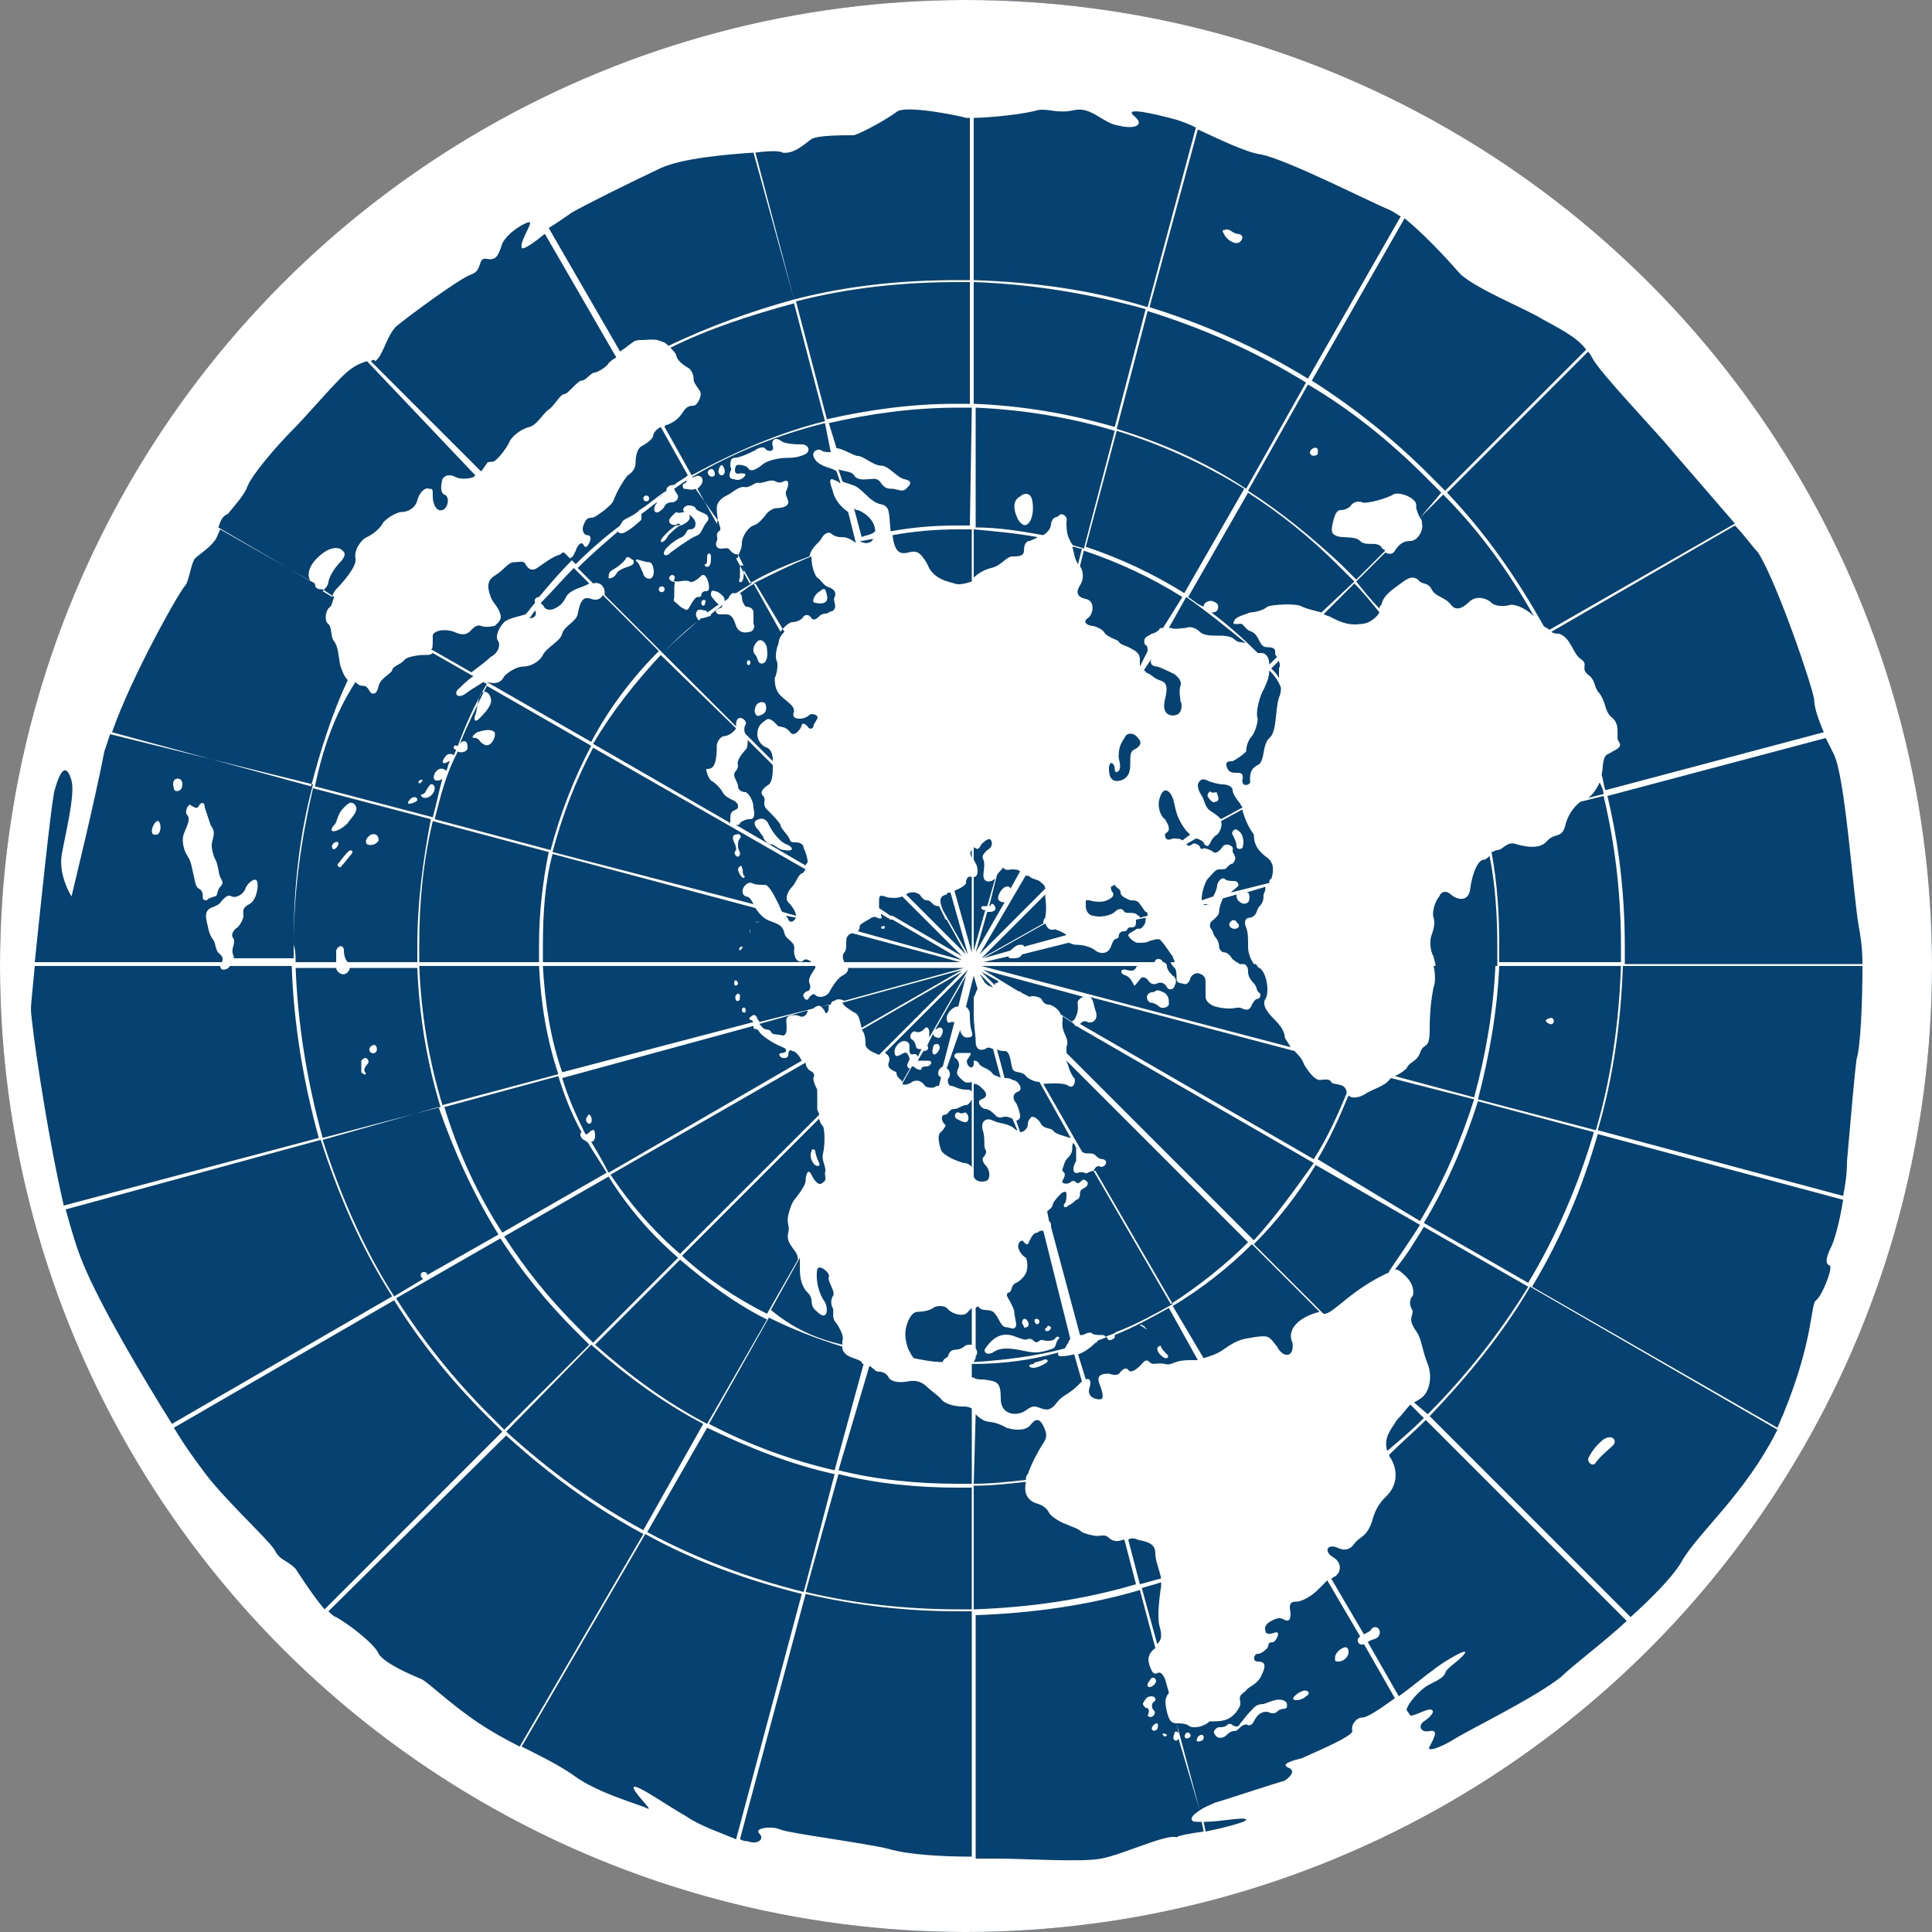
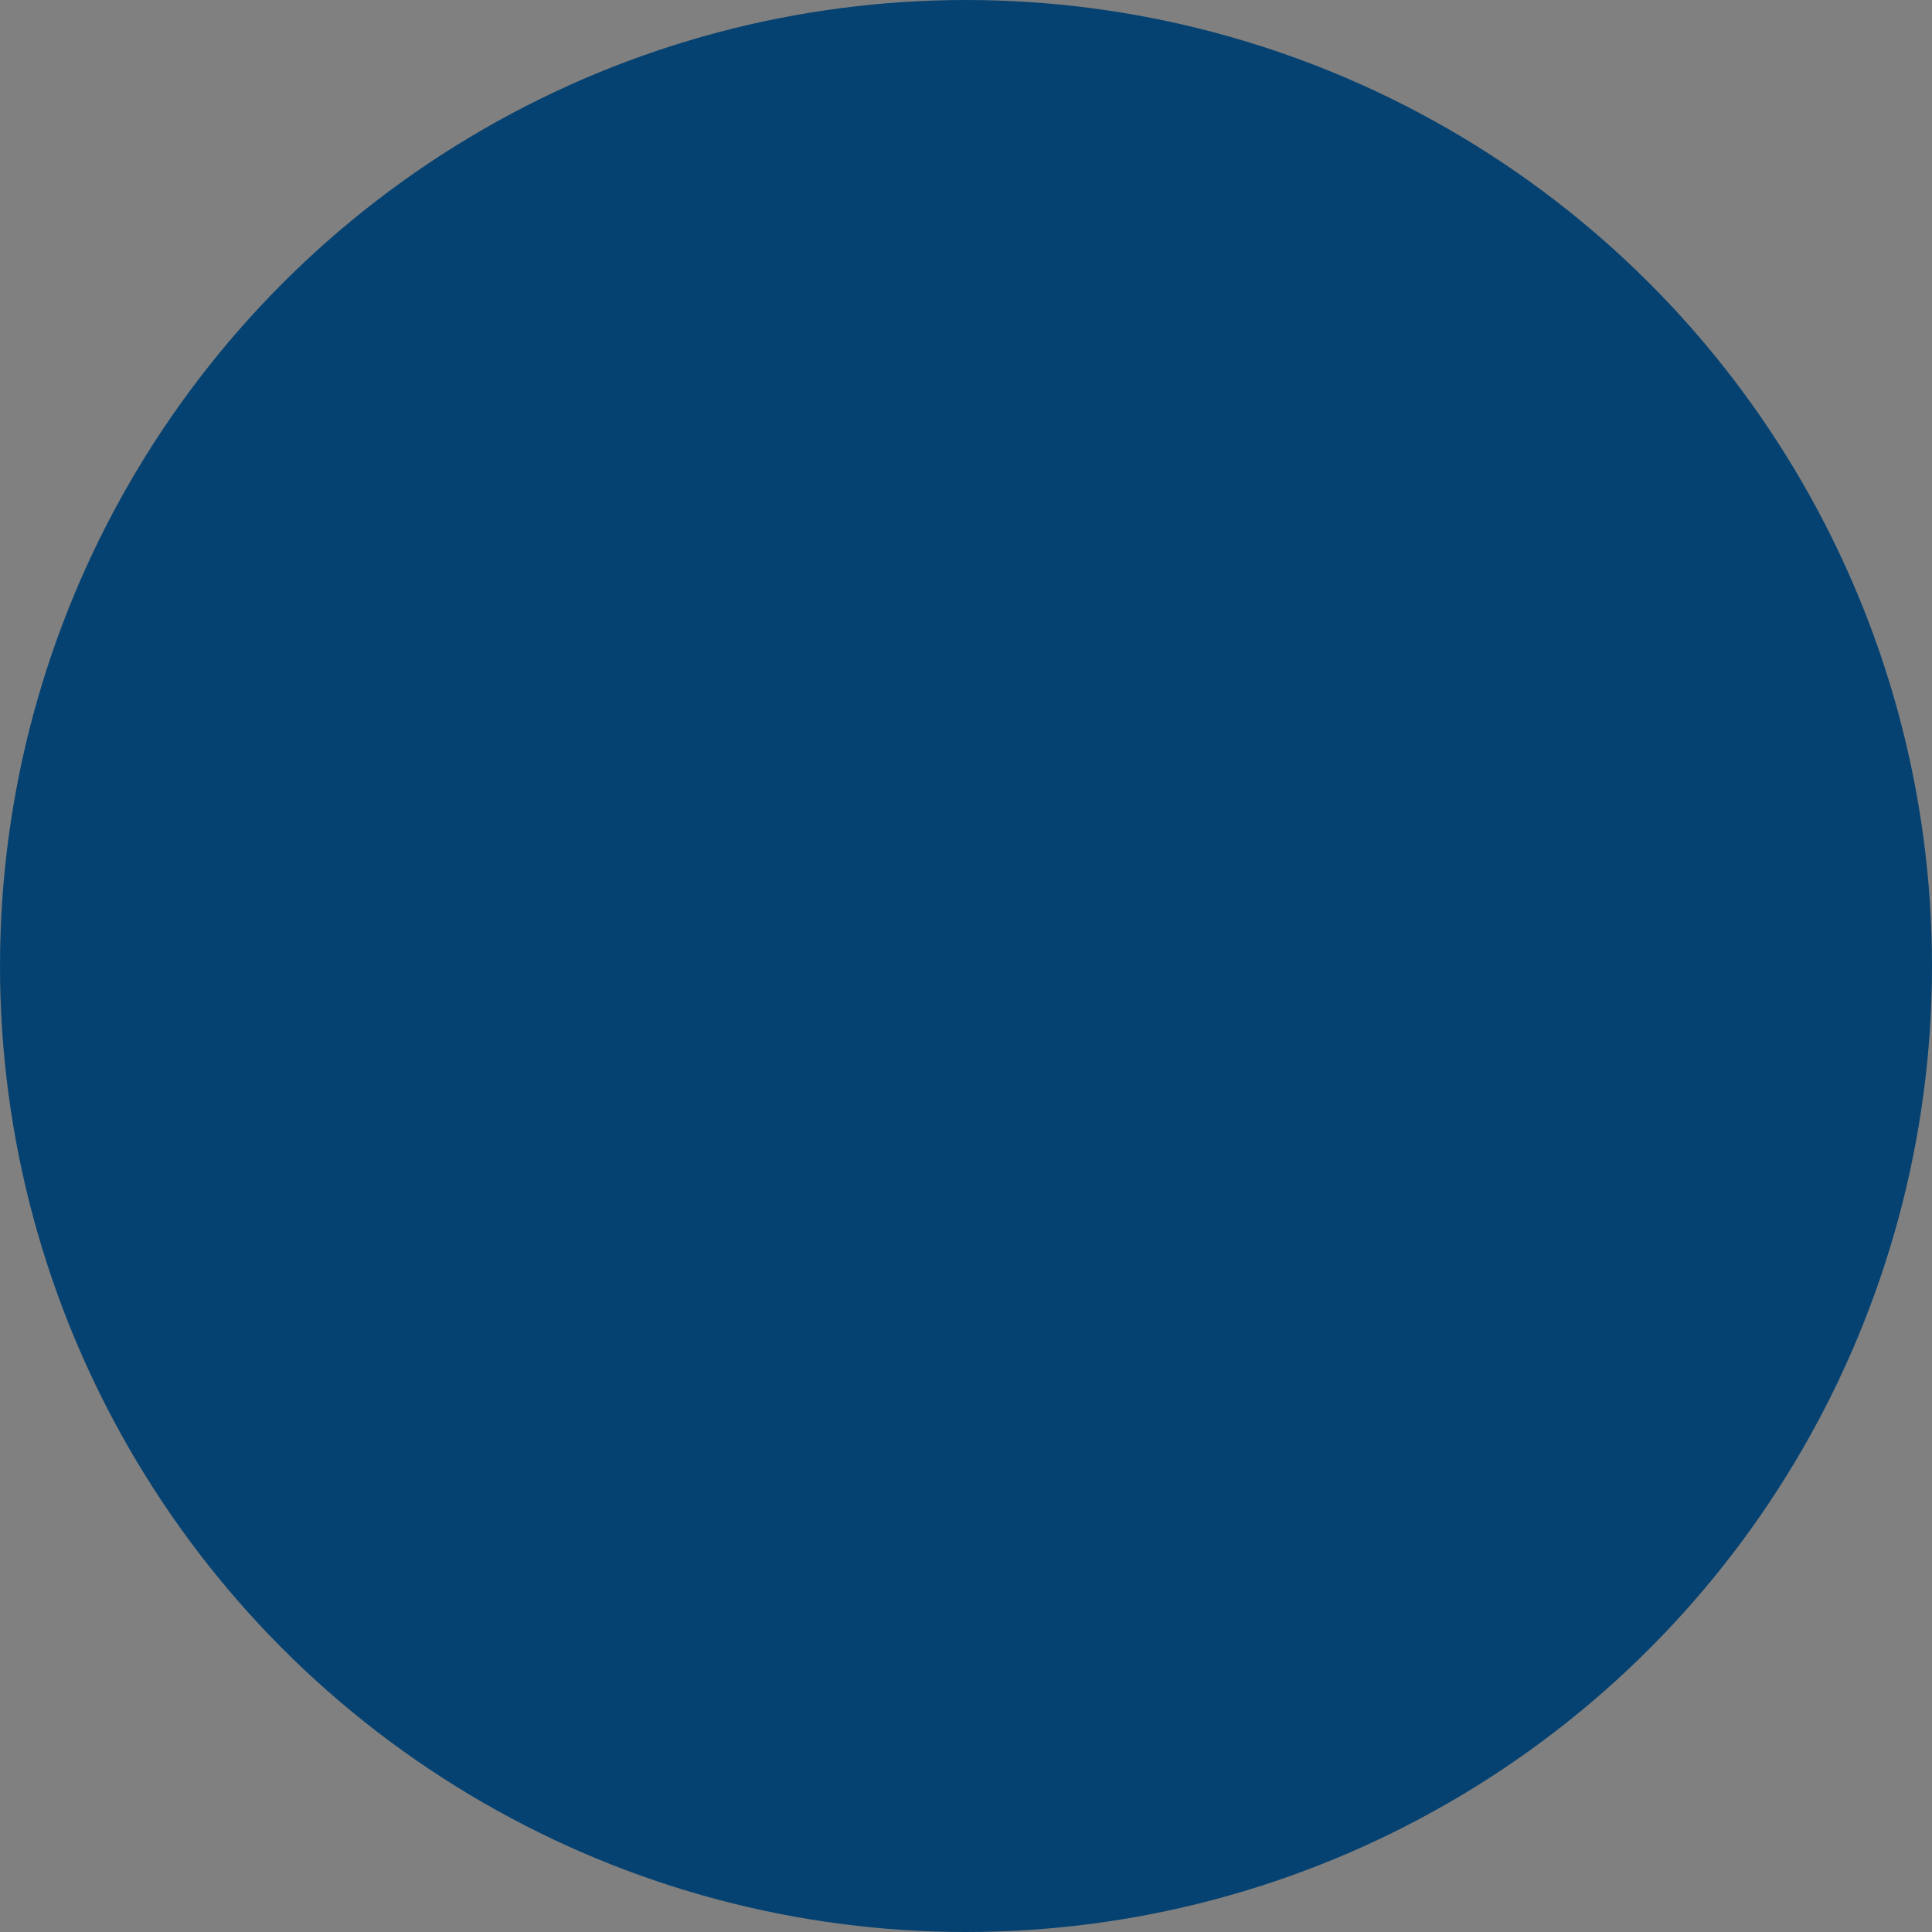
<svg xmlns="http://www.w3.org/2000/svg" xmlns:xlink="http://www.w3.org/1999/xlink" id="Layer_1" x="0px" y="0px" viewBox="0 0 100 100" style="enable-background:new 0 0 100 100;" xml:space="preserve">
  <rect x="0" y="0" width="100" height="100" fill="#808080" stroke="none" />
  <style type="text/css">	.st0{fill:#064271;}	.st1{clip-path:url(#SVGID_00000000197408012909479530000000304136295762427009_);fill:#FFFFFF;}</style>
  <g>
    <circle class="st0" cx="50" cy="50" r="50" />
    <g>
      <g>
        <defs>
-           <circle id="SVGID_1_" cx="50" cy="50" r="50" />
-         </defs>
+           </defs>
        <clipPath id="SVGID_00000071537302331946033100000017247577213393314725_">
          <use xlink:href="#SVGID_1_" style="overflow:visible;" />
        </clipPath>
-         <path style="clip-path:url(#SVGID_00000071537302331946033100000017247577213393314725_);fill:#FFFFFF;" d="M54.8,69.3    c-0.2,0.2-0.1,0.4-0.3,0.5c-0.8,0.3-1.1,0.2-1.6,0.1s-1.1-0.2-1.5,0.1c-0.4,0.2-0.5-0.1-0.4-0.2c0.4-0.6,0.9-0.9,1.6-0.6    c0.3,0.1,0.5,0.2,0.6,0.1c0.2,0,0.2,0,0.3,0.1s0.2,0.1,0.3,0s0.2,0,0.4,0c0.1,0,0.3,0,0.4-0.1C54.7,69.1,54.9,69.2,54.8,69.3z     M53.5,70.8c0.2,0,0.6-0.2,0.7-0.3c0.1-0.1-0.1-0.2-0.2-0.1c-0.3,0.1-0.5,0.1-0.5,0.2C53.2,70.6,53.2,70.8,53.5,70.8z M54.2,68.9    c0.1,0,0.2-0.1,0.2-0.2c-0.1-0.1-0.2-0.1-0.2,0C54,68.8,54.1,68.9,54.2,68.9z M53.8,68.4c0-0.2-0.4-0.2-0.2,0.1    C53.7,68.6,53.8,68.5,53.8,68.4z M59.3,68.8C59.4,68.8,59.4,68.7,59.3,68.8c0-0.1-0.1-0.2-0.2-0.2c0-0.1-0.1,0-0.1,0    C59.2,68.7,59.2,68.7,59.3,68.8z M60.3,70.3c0.2,0,0.2-0.1,0.1-0.2c-0.1-0.1-0.3-0.3-0.3-0.4s-0.2,0-0.2,0.1    C59.9,70,60.1,70.2,60.3,70.3z M59.6,87.3c0.2-0.1,0.3-0.3,0.2-0.4s-0.2-0.1-0.3,0.1C59.3,87.2,59.4,87.4,59.6,87.3z M59.7,88.8    c0.1-0.1,0.1-0.2,0-0.3c-0.1-0.1-0.1-0.3,0-0.4c0.2-0.1,0.1-0.3-0.1-0.3c-0.2,0-0.3,0.1-0.4,0.3c-0.1,0.1,0,0.2,0.1,0.3    c0.2,0,0.2,0.2,0.1,0.4C59.5,88.9,59.6,88.9,59.7,88.8z M59.7,89.3c-0.2,0.2,0,0.4,0.2,0.2C60,89.2,59.9,89.1,59.7,89.3z     M60.2,89.8c0,0.1,0.2,0.1,0.2,0C60.3,89.7,60.1,89.7,60.2,89.8z M61.4,89.7c-0.2,0.2,0,0.4,0.2,0.2    C61.7,89.8,61.5,89.6,61.4,89.7z M62,89.9c-0.1,0.2-0.1,0.3,0.2,0.2C62.4,90,62.3,89.6,62,89.9z M66.4,88c-0.3-0.1-0.7,0.1-1,0.2    c-0.4,0-0.5,0.2-0.7,0.4c-0.2,0.2-0.4,0.5-0.5,0.6c-0.1,0.2-0.2,0.2-0.4,0.1c-0.1-0.1-0.2-0.1-0.3,0s-0.3,0.1-0.4,0.1    c-0.1,0-0.4,0.2-0.2,0.4c0.1,0.2,0.4,0.2,0.6,0c0.2-0.2,0.3-0.2,0.4-0.2c0.1,0,0.2-0.1,0.3-0.2c0.1-0.1,0.3-0.2,0.4-0.1    c0.1,0,0.2,0,0.3-0.2c0.2-0.4,0.4-0.5,0.7-0.5c0.2,0.1,0.4,0.1,0.5,0c0.2-0.2,0.3-0.1,0.5-0.2C66.6,88.3,66.7,88.1,66.4,88z     M67.5,87.5c-0.3,0.1-0.4,0.2-0.5,0.3c-0.1,0.1-0.1,0.2,0.1,0.2s0.4-0.1,0.5-0.2C67.8,87.7,67.8,87.5,67.5,87.5z M69.5,85.3    c-0.2,0.1-0.4,0.3-0.4,0.5s0,0.2,0.2,0.2s0.5-0.2,0.5-0.5C69.8,85.3,69.7,85.2,69.5,85.3z M82.6,75.7c0.2-0.3,0.7-0.7,0.9-0.9    c0.2-0.2,0-0.6-0.5-0.3c-0.5,0.4-0.7,0.8-0.8,1C82.2,75.8,82.5,75.9,82.6,75.7z M42.4,60.2c-0.1-0.2-0.2-0.5-0.2-0.6    s-0.2-0.2-0.2,0c-0.1,0.2,0,0.5,0.1,0.6C42.2,60.4,42.5,60.4,42.4,60.2z M53.1,68.7c0.1,0,0.2-0.1,0.1-0.3    c-0.1-0.2-0.3-0.2-0.3,0.1C53,68.6,53,68.8,53.1,68.7z M49.5,57.9c0.2,0.1,0.5,0.3,0.6,0.1s-0.1-0.5-0.2-0.4    c-0.2,0.1-0.3-0.1-0.4,0C49.4,57.7,49.4,57.8,49.5,57.9z M48.6,54.1c0-0.1-0.3-0.1-0.3,0.1c-0.1,0.3,0,0.5,0.2,0.3    C48.6,54.4,48.7,54.2,48.6,54.1z M45.8,48c0-0.1-0.1-0.1-0.2,0C45.6,48.1,45.8,48.1,45.8,48z M38.6,52.3c0-0.2-0.2-0.2-0.2,0    C38.4,52.4,38.6,52.5,38.6,52.3z M38.1,51.5c-0.1,0.1,0,0.4,0.1,0.3c0.1,0,0.1-0.1,0.1-0.3C38.2,51.4,38.2,51.4,38.1,51.5z     M38.4,49c-0.1,0-0.2,0.1-0.1,0.2C38.4,49.1,38.5,49,38.4,49z M38.8,48.2C38.8,48.3,38.9,48.3,38.8,48.2    C38.9,48.1,38.8,48.1,38.8,48.2z M39.2,47.7C39.1,47.7,39.1,47.8,39.2,47.7C39.3,47.8,39.3,47.7,39.2,47.7z M38.2,50.9    c0-0.1-0.2-0.3-0.2,0C38,51.1,38.2,51,38.2,50.9z M30.4,57.8c-0.2,0.2,0.1,0.5,0.2,0.3C30.7,57.9,30.5,57.5,30.4,57.8z     M18.9,55.5c-0.1-0.1,0-0.3,0.1-0.4c0.1-0.1,0.1-0.2,0-0.3s-0.2,0-0.3,0.1c0,0.1,0,0.4,0,0.6C18.9,55.7,19,55.6,18.9,55.5z     M19.4,54.5c0.2-0.1,0.1-0.5-0.1-0.4C19,54.2,19.1,54.6,19.4,54.5z M80.2,52.7c-0.3,0.1-0.2,0.2,0,0.3    C80.5,53.1,80.5,52.6,80.2,52.7z M39.3,34.3c0.1,0.1,0.5,0.1,0.4-0.7c0-0.3-0.3-0.6-0.5-0.4c-0.2,0.2-0.3,0.5-0.1,0.7    C39.2,34,39.2,34.2,39.3,34.3z M52.7,26.9c0.2,0.3,0.4,0.4,0.6,0.1c0.2-0.3,0.2-0.9,0.1-1.2c-0.1-0.3-0.4-0.3-0.6-0.1    C52.6,25.8,52.3,26.1,52.7,26.9z M42.2,31.2c0.4,0.1,0.7,0,0.6-0.4c-0.1-0.5-0.2-0.3-0.5-0.1C42.1,30.9,42,31.2,42.2,31.2z     M38.2,45c0,0.1,0.1,0.3,0.2,0.4c0.1,0.1,0.2,0,0.1-0.1c-0.1-0.1,0-0.2-0.1-0.4C38.4,44.7,38.2,44.9,38.2,45z M38,43.6    c0.1,0.2,0.1,0.3,0.1,0.4c-0.1,0.1-0.1,0.2,0,0.3s0.2,0,0.2-0.1c0-0.2-0.1-0.2-0.1-0.4s0-0.3,0.1-0.4c0.1-0.1,0-0.3-0.2-0.2    C37.9,43.2,37.9,43.4,38,43.6z M62.7,41c-0.1-0.1-0.2,0.1-0.2,0.2c0.1,0.2,0.3,0.4,0.4,0.3c0.2,0,0.2-0.2,0.1-0.4    C63,40.9,62.8,41.1,62.7,41z M64,43.8c0,0.1,0.1,0.2,0.3,0.1c0.1-0.2,0.1-0.7-0.2-0.9c-0.2-0.2-0.4,0.1-0.3,0.2    C63.9,43.4,64,43.6,64,43.8z M64,47.7c-0.1-0.1-0.2-0.1-0.3,0s-0.1,0.2,0,0.3s0.3,0.1,0.4,0C64.2,47.8,64,47.8,64,47.7z     M60.3,51.4c-0.2-0.1-0.4-0.2-0.5-0.1c-0.1,0.1-0.3,0-0.4,0.2c-0.1,0.1,0,0.4,0.2,0.4c0.1,0,0.3,0.1,0.4,0.2    c0.1,0.1,0.4,0.1,0.5-0.1C60.5,51.7,60.5,51.6,60.3,51.4z M67.8,23.4c0,0.3,0.5,0.2,0.4,0C68.3,23.1,67.9,23.1,67.8,23.4z     M63.4,12.2c0.2,0.3,0.6,0.5,0.8,0.3c0.2-0.2,0.1-0.4-0.2-0.4c-0.3-0.1-0.4-0.3-0.6-0.2C63.2,11.9,63.3,12,63.4,12.2z M39.2,42.9    c0.1,0.1,0.2,0.3,0.3,0.4c0,0.1,0.2,0.4,0.4,0.4s0.4,0.3,0.7,0.3c0.6,0.1,0.4-0.2,0.1-0.3c-0.3-0.1-0.7-0.6-0.9-1    c-0.2-0.5-0.6-0.3-0.7-0.2C39,42.6,39.1,42.8,39.2,42.9z M39.1,36.6c-0.1,0.2,0,0.6,0.3,0.4c0.3-0.1,0.3-0.4,0.2-0.6    C39.5,36.3,39.2,36.3,39.1,36.6z M38.8,34.4c0.1-0.1,0-0.3-0.1-0.2C38.6,34.3,38.7,34.5,38.8,34.4z M36.3,31.2    c0,0.2,0.2,0.2,0.2,0C36.6,31,36.3,31,36.3,31.2z M36.5,29.2c-0.1,0.1,0.1,0.2,0.2,0.1c0.1-0.1,0.1-0.3,0.1-0.5s-0.2-0.2-0.2,0    C36.6,29.1,36.6,29.2,36.5,29.2z M36.3,29.8c-0.2,0.2-0.5,0.4-0.6,0.3c-0.2-0.1-0.5,0-0.6,0s-0.3,0-0.2-0.1    c0.1-0.2-0.1-0.3-0.2-0.2c-0.1,0.1-0.1,0.2,0.1,0.3c0.2,0,0.1,0.1,0.1,0.3c0,0.2,0,0.4,0,0.5s-0.1,0.2,0.1,0.3    c0.1,0.1,0.3,0.3,0.4,0.3c0.1,0.1,0.2,0.1,0.3-0.1s0.3-0.5,0.4-0.5c0.1,0,0.2,0,0.2-0.1s0.1-0.2,0.2-0.2c0.1,0,0.2,0,0.2-0.2    C36.7,30.1,36.5,29.6,36.3,29.8z M34.1,30.5c0,0.2,0.3,0.2,0.3,0C34.4,30.3,34.1,30.3,34.1,30.5z M32.4,28.9    c-0.1,0.2-0.5,0.5-0.7,0.6s-0.2,0.3-0.2,0.4s0.3,0,0.4-0.2s0.4-0.3,0.7-0.4c0.2-0.1,0.2-0.1,0.2-0.3C32.7,29,32.5,28.7,32.4,28.9    z M33.6,29.1c-0.2,0-0.4-0.1-0.5-0.1c-0.1-0.1-0.3,0-0.1,0.1c0.1,0.1,0.2,0.4,0.3,0.6c0,0.2,0.4,0.4,0.5,0.1    C33.9,29.6,33.8,29.1,33.6,29.1z M35.6,26.6c0.2,0.1,0.4,0.3,0.4,0.5s-0.1,0.3-0.3,0.3s-0.1,0.2-0.4,0.4    c-0.3,0.1-0.8,0.5-0.9,0.7c-0.1,0.2,0,0.3,0.2,0.2c0.2-0.2,1.1-0.8,1.3-0.9s0.3-0.1,0.4-0.3c0.1-0.2,0.2-0.4,0.3-0.5    s0.1-0.3-0.1-0.4c-0.2-0.1-0.5-0.2-0.5-0.3c0-0.1-0.4-0.2-0.5-0.1C35.3,26.3,35.3,26.5,35.6,26.6z M34.7,27.1    c0.1,0.1,0.3,0.1,0.4,0c0.1,0,0.2,0.1-0.1,0.1c-0.2,0.1-0.4,0.3-0.5,0.4s-0.3,0.3-0.3,0.4s0.2,0.1,0.4-0.3    c0.1-0.1,0.4-0.4,0.6-0.5c0.1,0,0.5-0.2,0.5-0.4c0-0.2-0.1-0.3-0.2-0.3c-0.2,0-0.4,0.1-0.5,0C34.8,26.7,34.5,26.9,34.7,27.1z     M33.3,25.8c0,0.2,0.3,0.2,0.3,0C33.6,25.6,33.3,25.6,33.3,25.8z M37,24.6c0-0.1,0-0.2-0.1-0.3c-0.1-0.1-0.4,0.1-0.2,0.3    C36.8,24.7,36.9,24.7,37,24.6z M37.5,24.3c-0.1-0.3-0.2-0.3-0.3,0C37.1,24.7,37.6,24.7,37.5,24.3z M38,24.8    c0.2,0.1,0.4,0,0.5-0.1c0.2-0.2,0-0.2-0.2-0.2c-0.3,0.1-0.3-0.2-0.2-0.4c0.1-0.1,0.5,0,0.6,0.1c0.1,0.2,0.3,0.2,0.7-0.1    c0.3-0.3,1-0.4,1.3-0.4c0.2,0,0.6,0,1-0.2c0.3-0.2,0.1-0.5-0.2-0.5c-0.2,0-0.9,0-1.1-0.2c-0.3-0.2-0.5,0-0.4,0.3    s-0.3,0.3-0.4,0.1c-0.1-0.1-0.4,0-0.5,0.1c-0.2,0.1-0.8,0.4-1.1,0.4c-0.2,0-0.2,0.3-0.2,0.4s0.1,0.2,0,0.3    C37.7,24.7,37.8,24.8,38,24.8z M24.6,38.2c0.2,0,0.2,0.2,0.4,0.3c0.4,0.3,0.7-0.4,0.6-0.6c-0.2-0.2-0.6-0.1-0.9,0    C24.4,38.1,24.4,38.2,24.6,38.2z M24.8,37.2c0.2-0.2,0.5-0.5,0.6-0.8s-0.2-0.8-0.5-0.5c-0.2,0.3-0.2,0.9-0.3,1.1    C24.5,37.3,24.6,37.4,24.8,37.2z M22,41.3c0.3,0,0.5-0.3,0.5-0.5s-0.2-0.3-0.3-0.1c-0.1,0.1-0.2,0.4-0.3,0.4    C21.7,41.1,21.8,41.3,22,41.3z M21.2,41.6c0.1,0,0.4-0.1,0.4-0.2c0-0.1-0.1-0.2-0.3-0.1C21.2,41.4,21,41.6,21.2,41.6z M21.8,40.5    c0.1-0.1,0.1-0.2-0.1-0.1C21.6,40.5,21.7,40.6,21.8,40.5z M19,43.7c0.2,0.1,0.5,0,0.6-0.2c0-0.2-0.1-0.4-0.4-0.3    C18.9,43.4,18.9,43.6,19,43.7z M18,44.1c-0.2,0.2-0.4,0.5-0.5,0.6s0.1,0.3,0.2,0.1c0.1-0.1,0.4-0.5,0.5-0.6    C18.3,44.1,18.2,43.9,18,44.1z M17.5,43.6c-0.1-0.1-0.4,0.1-0.3,0.3C17.3,44.1,17.6,43.7,17.5,43.6z M17.4,43    c0.3-0.1,0.5-0.3,0.6-0.4c0.1-0.2,0.6-0.6,0.4-0.9c-0.2-0.3-0.4-0.1-0.6,0.1c-0.4,0.4-0.3,0.7-0.5,0.9    C17.1,42.9,17.1,43.1,17.4,43z M10.7,46.6c0.1-0.1,0.1-0.1,0.4-0.2c0.2,0,0.1-0.3,0.3-0.5s0.1-0.3,0-0.5s-0.1-0.7-0.3-1    c-0.1-0.3-0.2-0.6-0.1-0.9c0.1-0.4,0.1-0.5-0.1-0.8c-0.1-0.3-0.2-0.6-0.3-0.9c0-0.3-0.2-0.3-0.3-0.1s-0.2,0.1-0.4,0    c-0.1-0.2-0.4,0.3-0.2,0.5s-0.1,0.7-0.2,1c-0.1,0.3,0,0.8,0.2,1.1s0.2,0.5,0.3,0.9s0.1,0.7,0.3,0.8s0.2,0.3,0.2,0.5    C10.5,46.6,10.7,46.6,10.7,46.6z M8.1,43.2c0.2,0,0.3-0.5,0.1-0.7C8,42.4,7.6,43.3,8.1,43.2z M9.2,40.3c-0.2,0-0.3,0.2-0.2,0.5    c0,0.2,0.3,0.2,0.4,0C9.5,40.5,9.4,40.3,9.2,40.3z M103.2,50h-1.1c0,0,0,0,0,0.1c0,4.6-0.6,9-1.7,13.2l1.1,0.3v0.2l-1.1-0.3    c-1.2,4.4-2.9,8.5-5.1,12.4l0.9,0.5l-0.1,0.1L95.2,76c-2.2,3.9-5,7.5-8.1,10.6l0.7,0.7l-0.1,0.1L87,86.7    c-3.2,3.2-6.7,5.9-10.6,8.2l0.5,0.9l-0.1,0.1L76.3,95c-3.8,2.2-8,4-12.4,5.1l0.3,1H64l-0.3-1c-4.2,1.1-8.7,1.7-13.3,1.7v1h-0.2    v-1c-4.6,0-9-0.6-13.3-1.7l-0.3,1h-0.2l0.3-1c-4.4-1.2-8.5-2.9-12.4-5.1L24,95.8l-0.1-0.1l0.5-0.9c-3.9-2.3-7.4-5-10.6-8.2    L13,87.4l-0.1-0.1l0.7-0.7c-3.1-3.2-5.9-6.7-8.1-10.6l-0.9,0.5l-0.1-0.1l0.9-0.5c-2.2-3.8-3.9-8-5.1-12.4l-1.1,0.3v-0.2l1.1-0.3    C-0.8,59-1.4,54.6-1.4,50c0,0,0,0,0-0.1h-1.1v-0.2h1.1c0-4.6,0.6-9,1.8-13.2l-1.1-0.3V36l1.1,0.3c1.2-4.4,2.9-8.5,5.1-12.3    l-1-0.6l0.1-0.1l1,0.6c2.3-3.9,5-7.4,8.1-10.6l-0.9-0.9l0.1-0.1l0.9,0.9c3.2-3.1,6.7-5.9,10.6-8.1L23.8,4L24,4.1l0.6,1.1    c3.8-2.2,8-3.9,12.3-5.1l-0.3-1.2h0.2L37,0c4.2-1.1,8.6-1.7,13.2-1.7V-3h0.2v1.3c4.6,0,9,0.6,13.2,1.7l0.3-1.2h0.2L63.8,0    c4.4,1.2,8.5,2.9,12.3,5.1L76.7,4l0.1,0.1l-0.6,1.1c3.9,2.2,7.4,5,10.6,8.1l0.9-0.9l0.1,0.1l-0.9,0.9C90,16.5,92.8,20.1,95,24    l1-0.6l0.1,0.1l-1,0.6c2.2,3.8,4,8,5.1,12.3l1.1-0.3v0.2l-1.1,0.3c1.1,4.2,1.7,8.7,1.8,13.2h1.1V50H103.2z M94.5,38.2l-11.3,3    c0.6,2.5,0.9,5.1,0.9,7.8c0,0.3,0,0.6,0,0.9h12.3c0-0.8-0.1-1.5-0.2-2c-0.3-1.8-0.7-7.8-1.3-8.9C94.7,38.6,94.6,38.4,94.5,38.2z     M73.9,73.2c2-2,3.8-4.3,5.2-6.6l-5.4-3.1c-0.5,0.8-0.9,1.5-1.5,2.2c0.2,0,0.4,0.2,0.6,0.4c0.4,0.4,0.4,0.9,0.3,1s-0.2,0.4,0,0.7    c0.1,0.3-0.3,0.4,0.2,1.1c0.3,0.4,0.3,1,0.6,1.7c0.3,0.8,0,1.6-0.4,1.8c-0.1,0.1-0.2,0.1-0.3,0.2L73.9,73.2    C73.8,73.3,73.8,73.2,73.9,73.2z M60.1,82.1c0-0.1,0-0.2,0-0.2c-0.3,0.1-0.7,0.2-1,0.3l0.8,2.9c0.3-0.3,0.2-0.6,0.1-1    C59.9,83.7,60,82.7,60.1,82.1z M15.3,49.8h2.1c0-0.2,0-0.4,0-0.6c0.1-0.3,0.4-0.3,0.4,0s0.1,0.5,0.2,0.6h3.6c0-0.3,0-0.6,0-0.9    c0-2.2,0.3-4.4,0.7-6.5l-6.1-1.6c-0.6,2.6-1,5.3-1,8.1C15.3,49.2,15.3,49.5,15.3,49.8z M77.5,49c0-1.6-0.1-3.2-0.4-4.7    c-0.1,0.1-0.2,0.2-0.3,0.2c-0.3,0-0.6,0.7-0.7,1.5s-0.8,0.5-1,0.3s-0.5-0.2-0.6,0.1c-0.2,0.2-0.4,0.8-0.3,1.1s0,0.6-0.1,0.9    c-0.1,0.2-0.1,0.8,0.1,1.1c0,0.1,0.1,0.3,0.1,0.5h3.2C77.5,49.5,77.5,49.2,77.5,49z M21.7,49.8h6.2c0-0.3,0-0.6,0-0.9    c0-1.7,0.2-3.3,0.5-4.8l-6-1.6c-0.5,2.1-0.7,4.2-0.7,6.4C21.7,49.2,21.7,49.5,21.7,49.8z M22.5,42.4l6,1.6    c0.5-1.9,1.2-3.7,2.1-5.4l-5.4-3.1c-0.5,1-1,2-1.4,3c0,0,0,0,0.1-0.1c0.2-0.1,0.3,0,0.3,0.3c0,0.2-0.3,0.3-0.5,0.2    C23.1,40,22.8,41.2,22.5,42.4z M68,60.2l-12.3-7.1c0,0-0.1,0-0.1-0.1L55,52.6c0,0.1,0,0.1,0,0.2c-0.1,0.7,0.4,0.9,0.2,1.4    c0,0.1,0,0.2,0,0.3l9.7,9.7C66,63,67,61.6,68,60.2z M43.6,69.6c0-0.1,0-0.1,0-0.2c0.1-0.2-0.1-0.6-0.3-0.9    c-0.3-0.3-0.1-0.6-0.2-0.8c-0.1-0.2-0.1-0.4,0-0.6c0.2-0.2-0.3-0.8-0.2-1s-0.5-0.7-0.6-0.4c-0.1,0.6,0.1,1.3,0.4,1.7    c0.2,0.4,0.1,1-0.4,0.5c-0.5-0.4-0.1-0.6-0.5-1s-0.4-1-0.4-1.3c0-0.1,0-0.3,0-0.5l-1.5,2.7C41.1,68.8,42.3,69.3,43.6,69.6z     M30.8,58.8c0,0.2-0.1,0.3-0.2,0.3c0.3,0.5,0.6,1,0.9,1.6l10-5.8c-0.1-0.2-0.3-0.5-0.5-0.5c-0.1-0.1-0.2,0-0.2,0.2    s-0.3,0.2-0.4,0.1c-0.1-0.1-0.1-0.2,0.1-0.2c0.2,0,0.3-0.2,0-0.3c-0.5-0.2-1.1-0.6-1.2-0.8c-0.1-0.2-0.3-0.1-0.3-0.2v-0.1    l-9.9,2.7c0.3,1,0.7,1.9,1.2,2.9h0.1C30.7,58.4,30.8,58.4,30.8,58.8z M28.1,49.8H42c-0.1-0.1-0.3-0.2-0.4-0.1    c-0.2,0.2-0.5,0-0.5-0.5c0.1-0.5-0.4-0.5-0.5-0.9c-0.1-0.5-0.5-0.5-0.9-0.7c-0.2-0.1-0.4-0.3-0.6-0.6l-10.5-2.8    c-0.4,1.5-0.5,3.1-0.5,4.8C28.1,49.2,28.1,49.5,28.1,49.8z M34.3,33.8l3.8,3.8c0-0.1,0-0.1,0-0.2c0.1-0.5,0.6-0.1,0.5,0.1    c-0.1,0.1-0.1,0.4,0,0.5l1.4,1.4l0,0c0-0.4-0.1-0.6-0.3-0.7c-0.3-0.1-0.5-0.4-0.5-0.7s0.1-0.5,0.4-0.7c0.2-0.2,0.4,0,0.6,0.2    c0.1,0.2,0.4,0,0.7,0.4c0.2,0.3,0.6-0.2,0.6-0.4c0.1-0.1,0.2,0,0.3,0.1c0.1,0.2,0.3,0.1,0.3,0s0.1-0.2,0.2-0.4    c0.1-0.2-0.3-0.3-0.4-0.2c-0.1,0.1-0.3,0.2-0.5,0.2c-0.3,0-0.4-0.1-0.3-0.4c0-0.3-0.4-0.5-0.7-0.8s-0.3-0.7-0.3-0.9    c0.1-0.2,0.2-0.7,0.1-0.9c-0.1-0.2,0-0.7,0.1-0.9c0-0.2,0.1-0.4,0.3-0.6l-1.5-2.5c-0.3,0.1-0.5,0.3-0.8,0.5c0,0,0.1,0.1,0.1,0.2    c0,0.2,0.1,0.4,0.2,0.5c0.2,0,0.4,0.1,0.4,0.3c0,0.3,0,0.5,0,0.6c0.1,0.1,0,0.4-0.2,0.4c-0.3,0.1-0.6,0-0.7-0.3    c-0.1-0.3-0.2-0.6-0.5-0.6c-0.2,0-0.3,0-0.4,0c-0.2-0.1-0.2-0.2,0-0.3c0.1,0,0.2-0.1,0.2-0.2c-0.2,0.2-0.4,0.3-0.6,0.5    c0,0,0,0.1-0.1,0.1C36.4,32,36.4,32,36.3,32C35.6,32.6,34.9,33.2,34.3,33.8z M45.3,27.5c0-0.6-0.6-1-0.9-1.1    c-0.1,0-0.1,0-0.2-0.1l0.4,1.5C44.8,27.7,45.1,27.7,45.3,27.5C45.3,27.7,45.3,27.6,45.3,27.5z M61.4,30.9l-0.9,1.6c0,0,0,0,0.1,0    c0.2,0.1,0.6,0,0.8,0c0.2-0.1,0.5,0,0.7,0.2s0.6,0.2,0.9,0.2c0.3,0,0.7,0,0.9,0.2c0.2,0.2,0.4,0.1,0.6,0.2    C63.4,32.4,62.4,31.6,61.4,30.9z M65.8,34.6c0.2,0.2,0.3,0.3,0.4,0.5c0-0.2,0-0.4,0-0.5c0.1-0.2,0-0.3,0-0.4L65.8,34.6z     M55.9,51.7c0.1-0.1,0.2-0.1,0.2-0.1l-5.2-1.4l1.8,1.1c0.1,0,0.2,0.1,0.2,0.1l0.4,0.2l0,0c0.1-0.1,0.5,0,0.6,0.1    c0.1,0.2,0.2,0.3,0.4,0.3c0.1,0,0.5,0.2,0.6,0.5l0.6,0.4c0,0,0-0.1,0.1-0.1C56,52.1,55.6,51.9,55.9,51.7z M51.7,50.8l-0.9-0.5    l0.7,0.7c0,0,0,0,0-0.1C51.6,50.9,51.7,50.8,51.7,50.8z M55.7,59.6c0-0.1,0-0.1,0-0.2L53.8,56c-0.2,0-0.5-0.1-0.7-0.3    c-0.2-0.3-0.6-0.1-0.7-0.4c-0.1-0.3-0.1-0.9-0.4-0.9c-0.1,0-0.3,0-0.4-0.1l0.4,1.5c0.1,0,0.3,0,0.4,0.1c0.3,0,0.6,0.5,0.3,0.6    s-0.3,0.4-0.1,0.6c0.1,0.2,0.2,0.5,0.2,0.7c0,0.1-0.1,0.2-0.2,0.2l0.2,0.6c0.2,0,0.4-0.2,0.4-0.4s0.1-0.3,0.2-0.4    c0.2,0,0.4,0.2,0.5,0.4s0.5,0.2,0.6,0.3c0.1,0.2,0.6,0.3,0.9,0.4c0.2,0,0.3,0.1,0.2,0.2c-0.1,0.1-0.1,0.2-0.1,0.3s0,0.3-0.2,0.5    s-0.2,0.3-0.3,0.6c-0.1,0.2,0.3,0.1,0,0.6c-0.1,0.2,0.3,0.2,0.4,0.1c0.1-0.1,0.2-0.1,0.3,0s0.2,0,0.3-0.1s0.2,0,0.3,0.1    c0,0.1,0,0.2-0.2,0.3s-0.2,0.2-0.2,0.3c0,0.2-0.1,0.3-0.2,0.3c-0.1,0.1-0.2,0.2-0.4,0.3c-0.2,0.2-0.3,0-0.2-0.1s0.1-0.3,0.1-0.5    s-0.2-0.1-0.3,0s-0.3,0.3-0.4,0.5c0,0.2-0.2,0.3-0.3,0.4l0.1,0.5c0.1,0.1,0.1,0.1,0.1,0.3l1.5,5.6H56c0.1,0,0.4-0.2,0.5-0.1    s0.3,0.1,0.5,0.1c0.1,0,0.2,0,0.2,0.1c0.2-0.1,0.3-0.1,0.5-0.2l0,0c0.1-0.1,0.2-0.1,0.2-0.1c1-0.4,1.9-0.9,2.8-1.4l-4-6.9    c-0.1,0-0.2,0-0.4,0.1c-0.1,0.1-0.2-0.1-0.5,0s-0.3-0.3-0.1-0.6C55.7,59.9,55.7,59.9,55.7,59.6z M48.8,70.5    c0-0.2,0.3-0.2,0.3-0.4c0.2-0.4,0.4-0.1,0.8-0.4c0.1-0.1,0.2-0.1,0.4-0.1v-1.9c-0.1,0.1-0.1,0.1-0.2,0.2c-0.2,0.3-0.8,0.1-1-0.1    c-0.2-0.3-0.7-0.2-0.8-0.1s-0.5,0.2-0.8,0.2s-0.5,0.4-0.6,0.8s0,0.8,0.1,1.1c0.1,0.2,0.2,0.4,0.3,0.5    C47.8,70.4,48.3,70.5,48.8,70.5z M48.6,56.2l0.1-0.4c0,0,0-0.1-0.1-0.1c-0.1-0.2,0-0.4,0.2-0.5l0.6-2.3c0,0-0.1,0-0.2,0    c-0.1,0.1-0.2,0-0.2-0.2s0.2-0.5,0.5-0.6h0.1l0.4-1.6l-1.6,2.8l0,0c0.2-0.1,0.3-0.2,0.4,0c0,0.2-0.1,0.5-0.3,0.4    c-0.1,0-0.2-0.1-0.2-0.2L48,54.1c0.1,0.2,0,0.3-0.2,0.3l-0.3,0.5c0.1,0,0.3,0,0.5,0c0.4,0,0.1,0.3,0,0.3s-0.3,0-0.3,0.1    s-0.1,0.1-0.3,0c-0.1-0.1-0.1-0.1-0.2-0.1l-0.5,0.9c0.1,0.1,0.4,0,0.5-0.1c0.2-0.1,0.4-0.1,0.6,0.1c0.1,0.2,0.3,0.2,0.5,0.2    C48.5,56.2,48.5,56.2,48.6,56.2z M46.7,56l0.4-0.7c-0.1,0-0.2-0.1-0.1-0.3s0.1-0.2,0-0.4s-0.2-0.1-0.4,0s-0.3,0.1-0.3-0.2    c0-0.2,0.3-0.6,0.6-0.5s0.1,0.4,0.2,0.6c0.1,0.2,0.3-0.1,0.4,0.2l0,0l0.2-0.4h-0.1c-0.3,0-0.1-0.3-0.4-0.5    c-0.2-0.1,0-0.5,0.2-0.4s0.4-0.1,0.5-0.2c0.1-0.1,0.2,0.1,0.2,0.2c0,0.1,0,0.2,0,0.3l2-3.5l-4.3,4.3c0.2,0.1,0.3,0.3,0.2,0.5    c-0.1,0.3,0.2,0.4,0.4,0.5C46.4,55.8,46.6,55.8,46.7,56z M45.5,54.6l4.3-4.3l-5.2,3c0.2,0.2,0.2,0.6,0.2,0.8    C44.9,54.4,45.3,54.5,45.5,54.6z M42.9,52l-0.4,0.1c0.1,0.1,0.2,0.2,0.2,0.3C42.8,52.5,42.9,52.4,42.9,52    C42.9,52.1,42.9,52,42.9,52z M41.8,52.3L39.3,53l0.1,0.1c0.2,0.3,0.4,0.1,0.5,0.3s0.3,0.1,0.6,0.2c0.3,0,0.2-0.5,0.2-0.8    s0.5-0.3,0.7-0.2C41.6,52.7,41.8,52.5,41.8,52.3z M44.6,53.2l5.2-3l-6.2,1.7c0.1,0.2,0.3,0.3,0.6,0.5    C44.5,52.5,44.5,52.9,44.6,53.2z M49.7,49.8l-5.6-1.5c-0.3,0.1-0.3,0.3-0.3,0.5s0,0.4-0.1,0.5s-0.1,0.3,0,0.5H49.7z M44.4,48.2    l5.4,1.5l-3.6-2.1h-0.1l0,0l-0.5-0.3v0.1c0.1,0.1,0,0.2-0.2,0.1c-0.2-0.1-0.2,0-0.3,0c-0.1,0.1-0.4,0.2-0.6,0.4    C44.5,48,44.5,48.1,44.4,48.2z M38.8,42.4c-0.2,0-0.4,0.1-0.5,0.2c0,0.1-0.1,0.1-0.2,0.1l3.6,2.1c0-0.1,0.1-0.1,0.1-0.2    c0-0.2-0.1-0.5-0.2-0.7c0-0.2-0.2-0.3-0.4-0.3c-0.1,0-0.3,0-0.3-0.1c-0.1-0.3-0.5-0.6-0.5-0.8c-0.1-0.2-0.4-0.5-0.7-0.8    s0-0.5-0.2-0.7s0-0.4,0.3-0.6c0.2-0.2,0.2-0.6,0.2-1l-1.3-1.3c0,0.2,0,0.4-0.1,0.5c-0.2,0.2-0.5,0.6-0.4,0.8    c0,0.3-0.2,0.3-0.2,0.5s0.2,0.4,0.2,0.6c0,0.2,0.2,0.3,0.4,0.3c0.2,0.1,0.4,0.5,0.4,0.8C39.1,42.3,39,42.4,38.8,42.4z M45.5,47    l0.6,0.4h0.1l3.6,2.1l-3.1-3.1c-0.2,0.1-0.7,0.1-0.9,0c-0.3-0.1-0.3,0-0.3,0.3C45.5,46.8,45.5,46.9,45.5,47z M46.9,46.3l3.1,3.1    l-1-1.8c0,0-0.1,0-0.1-0.1l0,0l-0.3-0.6l0,0c-0.1,0-0.2,0-0.3-0.1s-0.2-0.2-0.3-0.2s-0.2,0-0.4-0.3C47.3,46.1,47,46.2,46.9,46.3z     M48.8,47.1l1.3,2.3l-0.9-3.2c-0.1,0-0.2,0-0.2,0.1C48.5,46.4,48.7,46.8,48.8,47.1C48.9,47.2,48.9,47.2,48.8,47.1z M51.1,44    c0.2-0.1,0.3-0.3,0.2-0.5s-0.4,0.1-0.5,0.2c-0.1,0.2-0.2,0.3-0.3,0.2c0,0-0.1,0-0.1-0.1v0.7c0.1,0.2,0.2,0.3,0.2,0.6    c0,0.2-0.1,0.3-0.2,0.3v3.8l0.6-2.1c0,0,0,0-0.1,0c-0.2-0.1-0.1-0.2,0-0.2c0,0,0.1,0,0.2,0l0.4-1.4c-0.1,0-0.1,0.1-0.2,0.1    c-0.3,0.1-0.4-0.1-0.4-0.3s0.1-0.6,0-0.8C50.8,44.3,50.9,44.2,51.1,44z M51.6,45.3l-0.4,1.6c0,0,0.1,0,0.1-0.1    c0.1-0.1,0.3,0.2,0.2,0.3s-0.2,0.1-0.4,0.1l-0.6,2.1l1.5-2.6l0,0c-0.1,0-0.2,0-0.3-0.1s0-0.4,0.2-0.6c0.2-0.2,0.4-0.1,0.4,0    l0.5-0.9C52.7,45,52.5,45,52.4,45c-0.2,0-0.3,0.1-0.5-0.1C51.9,45,51.7,45.1,51.6,45.3C51.7,45.3,51.6,45.3,51.6,45.3z     M59.6,34.1L59.6,34.1l-0.4,0.6c0,0,0.1,0,0.1,0.1c0.3,0.1,0.4,0.3,0.7,0.4c0.3,0.1,0.5,0.2,0.3,1s0.3,0.9,0.6,0.8    c0.3-0.1,0.3-0.6,0.2-0.7c0-0.2-0.1-0.5,0-0.8s-0.2-0.5-0.3-0.6c-0.2-0.1-0.6-0.3-0.9-0.4C59.6,34.5,59.5,34.3,59.6,34.1z     M65.7,34.7c0,0.4-0.2,0.8-0.4,1.2c-0.2,0.5-0.3,1.1-0.2,1.3c0,0.3-0.2,0.8-0.3,0.9c-0.1,0.1-0.3,0.4-0.3,0.8    c-0.2,0.2-0.5,0.4-0.7,0.5c-0.2,0-0.4,0-0.3,0.3C63.6,40,63.8,40,64,40c0.2,0,0.4,0,0.3,0.4c0,0.4,0.5,0.2,0.4,0    c0-0.3,0-0.6,0.4-0.8s0.2-1,0.6-1.4c0.4-0.3,0.3-1.5,0.5-2.1c0.1-0.2,0.1-0.4,0.1-0.5C66.2,35.3,66,35,65.7,34.7z M64.3,41.9    l-1.1,0.6c0.1,0.3-0.1,0.6-0.2,0.7c-0.2,0.1-0.3,0.3-0.4,0.5c-0.1,0.2-0.3,0-0.3-0.1c-0.1-0.1-0.3-0.2-0.4-0.2l-0.5,0.3    c0.1,0.1,0.2,0.1,0.3,0s0.3,0,0.4,0.1c0,0.1,0.1,0.2,0.2,0.1c0.1,0,0.4,0.1,0.5,0.2c0.1,0.1,0.3,0,0.5-0.3c0.2-0.2,0.6,0,0.5,0.2    c0,0.2,0.1,0.2,0.1,0.3c0.1,0.1,0,0.3-0.1,0.4c-0.1,0-0.2,0.1-0.3,0.2c0,0.1-0.3,0.1-0.4,0.1c-0.2,0-0.3,0.2-0.6,0.5    c-0.2,0.3-0.3,0.8-0.3,1c0,0,0,0,0,0.1l0.6-0.2c0.1-0.2,0.2-0.4,0.2-0.6c0.1-0.3,0.3-0.4,0.4-0.3c0.1,0.1,0.3,0.1,0.5,0.1    c0.1,0,0.2,0.1,0.2,0.2c0,0.1-0.2,0.2-0.4,0.4l2-0.5c0-0.1,0-0.2,0.1-0.2c0.1-0.3,0.2-0.8-0.2-1.1c-0.4-0.3-0.7-0.6-0.7-1.2    C64.6,42.8,64.4,42.3,64.3,41.9z M65.5,45.9l-1,0.3h0.1c0.1,0.1,0.1,0.4,0,0.5s-0.3,0.1-0.4,0C64,46.6,64,46.4,64,46.3l-0.7,0.2    c-0.1,0.2-0.2,0.5-0.2,0.7s-0.3,0.4-0.4,0.5c-0.1,0.1-0.1,0.3,0,0.4c0.1,0.1,0.1,0.3,0.2,0.4c0.1,0.1,0.2,0.3,0.2,0.5    c0,0.1,0.1,0.3,0.3,0.3c0.1,0,0.2,0.1,0.3,0.2c0.1,0.2,0.2,0.2,0.3,0.3c0.1,0,0.1,0.1,0.2,0.1h0.7c-0.2-0.3-0.3-0.6-0.3-0.9    c0-0.5,0-0.7-0.1-1c-0.1-0.2-0.1-0.5,0.2-0.5c0.4-0.1,0.3-0.4,0.5-0.6c0.2-0.2,0.2-0.4,0.2-0.6C65.5,46.1,65.5,46,65.5,45.9z     M60.8,49.8c0-0.1-0.1-0.2-0.1-0.3c-0.1-0.1-0.4-0.6-0.6-0.8c-0.1-0.2-0.5,0-0.6,0c-0.1,0.1-0.4,0.1-0.6,0.1    c-0.2,0-0.5-0.3-0.5-0.4c0-0.1,0.3-0.2,0.4-0.3c0.1-0.1,0.2,0.1,0.4-0.2c0.1-0.1,0.1-0.3,0.1-0.4l-0.5,0.1c0,0,0,0,0,0.1    c0,0.3-0.1,0.3-0.3,0.3s-0.1,0.2-0.3,0.2s-0.3,0.1-0.3,0.3c-0.1,0.2-0.2-0.1-0.4,0.5c-0.2,0.5-0.7,0.3-0.8,0.2s-0.5-0.3-1-0.3    c-0.2,0-0.3-0.1-0.4-0.1l-2.4,0.6c-0.1,0.2-0.3,0.2-0.5,0.2c-0.1,0-0.2,0-0.2-0.1l-1.3,0.3h8.8c0,0,0.1,0,0.1-0.1    c0.1-0.1,0.3-0.1,0.4,0.1l0,0C60.2,49.8,60.8,49.8,60.8,49.8z M50.7,51C50.8,51,50.8,51,50.7,51l-0.2-0.6L50.7,51    C50.7,51.1,50.7,51,50.7,51z M52.4,57.9c-0.2-0.1-0.3-0.1-0.4-0.1c-0.1,0-0.2,0.1-0.4,0c-0.2-0.2-0.4-0.4-0.6-0.4    c-0.2,0-0.5-0.4-0.2-0.5s0.3-0.3,0.1-0.5s-0.3-0.3-0.5-0.3v4.8c0.1,0.3,0.5,0.3,0.7,0.2c0.2-0.2,0.1-0.6-0.1-0.8    c-0.1-0.1-0.2-0.3-0.1-0.4c0.1-0.1,0.2-0.3,0.1-0.4c-0.1-0.2,0-0.4-0.1-0.9c-0.2-0.5,0.1-0.8,0.5-0.6s0.8,0.1,1.2,0.5    c0,0,0.1,0,0.1,0.1L52.4,57.9z M53.8,63L53.8,63L53.8,63z M48.7,58.6c-0.2,0.1-0.1,0.6,0,0.9c0.1,0.3,0.8,0.6,1.2,0.7    c0.2,0,0.3,0.1,0.4,0.2v-3.5c-0.1,0.2-0.2,0.3-0.3,0.3c-0.2,0-0.4,0.2-0.6,0.2c-0.3,0-0.3,0.3-0.5,0.3s-0.2,0.3,0,0.5    C49,58.2,48.9,58.4,48.7,58.6z M61.2,43.5l0.4-0.3c-0.1-0.1-0.2-0.2-0.2-0.2c-0.7-0.9-0.5-1.4-0.8-1.9c-0.3-0.4-0.5-0.1-0.6,0.3    c-0.1,0.4,0.1,0.9,0.3,1c0.1,0.2,0.2,0.3,0.2,0.5s-0.2,0.2-0.2,0.3c0,0.3,0.2,0.3,0.4,0.2C60.9,43.4,61.1,43.4,61.2,43.5z     M63.2,42.4l1.1-0.6c0-0.1-0.1-0.1-0.1-0.2c-0.1-0.1-0.4-0.5-0.4-0.7s-0.3-0.3-0.5-0.3s-0.6-0.1-0.8-0.2    c-0.2-0.1-0.4-0.1-0.5,0.2c0,0.4,0.2,0.5,0.3,0.8s0.2,0.5,0.4,0.6C63,42.2,63.1,42.3,63.2,42.4z M56.2,46.6c0,0.1,0,0.2,0,0.3    c0,0.3,0.2,0.5,0.4,0.5c0.3,0.1,0.9,0,1.1-0.2c0.2-0.2,0.4-0.2,0.5,0c0.1,0.1,0.4,0,0.6,0.1c0.1,0.1,0.2,0.1,0.2,0.2l0.4-0.1    c0-0.1,0-0.2-0.1-0.2c-0.1-0.1-0.2-0.3-0.3-0.4c-0.1-0.2-0.3-0.2-0.5-0.2c-0.2-0.1-0.5-0.2-0.5-0.4s-0.2-0.2-0.3-0.4l-0.2,0.1    c0,0.1,0,0.2,0.1,0.3c0.1,0.2-0.1,0.3-0.3,0.4c-0.2,0.1-0.6,0.1-0.9,0l0,0L56.2,46.6z M57.7,45.6C57.6,45.6,57.6,45.6,57.7,45.6    L57.7,45.6z M54.1,47.8l-3.2,1.8l1.4-0.4c0.1-0.1,0.3-0.3,0.5-0.3c0.1,0,0.2,0,0.2,0.1l2.2-0.6c-0.1-0.1-0.3-0.2-0.6-0.3    C54.3,48.2,54.2,48,54.1,47.8z M51.8,55.8l-0.4-1.5c-0.2-0.1-0.3-0.1-0.4,0c-0.3,0.1-0.5,0-0.5-0.4c0-0.3-0.1-0.9-0.1-1.3v2.3    c0.1,0,0.2,0,0.3,0.2c0.2,0.2,0.5,0.2,0.7,0.5C51.5,55.7,51.7,55.7,51.8,55.8z M50.6,51.2l-0.2-0.7v1.1l0,0    C50.5,51.5,50.5,51.3,50.6,51.2z M62.6,46.8C62.6,46.7,62.6,46.7,62.6,46.8h-0.3C62.3,46.9,62.5,46.8,62.6,46.8z M54.1,46.3    l-3.3,3.3l3.2-1.8c0-0.1,0-0.2,0.1-0.3C54.2,47,54.1,46.6,54.1,46.3z M57.9,39.9c-0.1,0.1-0.2,0.1-0.2-0.1c0-0.3-0.3-0.5-0.3,0    s0.2,0.7,0.6,0.6c0.3-0.1,0.5-0.3,0.5-0.8s0-0.7,0.2-0.8s0.5-0.3,0.2-0.6c-0.2-0.3-0.6-0.3-0.7,0c-0.2,0.3-0.3,0.5-0.3,1    C58,39.6,58,39.8,57.9,39.9z M53.1,45.3l-2.4,4.1l3.4-3.4c0-0.2-0.2-0.3-0.3-0.4c-0.2-0.1-0.4-0.1-0.6-0.3    C53.2,45.4,53.1,45.3,53.1,45.3z M50.3,44C50.2,44,50.2,44,50.3,44c-0.1,0.1-0.1,0.2,0,0.4V44z M50,45.7c0,0.1-0.3,0.3-0.6,0.4    l0.9,3.2v-3.9C50.1,45.3,50,45.5,50,45.7z M49,55.3c0.2,0.1,0.2,0.4,0.1,0.5c-0.1,0.1,0,0.4,0.1,0.4c0.2,0,0.4,0.2,0.8,0.2    c0.2,0,0.2,0,0.3,0.1V56l0,0c-0.3,0.1-0.4,0-0.6-0.2c-0.2-0.2-0.2-0.3-0.1-0.5c0.1-0.2,0-0.4-0.1-0.5c-0.2-0.1-0.1-0.3,0.1-0.3    c0.2,0,0.3,0,0.5,0s0.2,0,0,0.3c-0.2,0.2,0.2,0.7,0.3,0.3V55v-4.5L50,52.1c0.1,0.1,0.2,0.2,0.2,0.4s0,0.6,0.1,0.9    c0.1,0.3-0.1,0.3-0.3,0.3c-0.1,0-0.3-0.2-0.3-0.4L49,55.3z M50.4,70.5c1.6-0.1,3.2-0.3,4.7-0.7c0.1-0.1,0.1-0.2,0.2-0.3    c0-0.1,0.1-0.2,0.1-0.2L54,63.7c-0.1,0-0.2,0-0.3,0.1c-0.2,0-0.3,0.2-0.4,0.4c-0.1,0.2-0.1,0.3-0.3,0.1c-0.1-0.2-0.3,0-0.3,0.2    s0.2,0.5,0.4,0.6c0.1,0.2,0.1,0.6,0,0.8c-0.1,0.2-0.3,0.4-0.5,0.5c-0.3,0.1-0.2,0.5-0.4,0.5c-0.2,0.1,0,0.3,0.1,0.5    s0.2,0.4,0.2,0.5c0,0.2,0.1,0.5,0.1,0.7c-0.1,0.3-0.3,0.1-0.5,0.1c-0.3,0-0.4-0.5-0.6-0.7c-0.2-0.3-0.6-0.1-0.8-0.3    c-0.1-0.1-0.1-0.1-0.2,0v2.1c0.1,0.1,0.1,0.3,0,0.4c0,0,0,0,0,0.1L50.4,70.5L50.4,70.5z M51.4,51.1l-0.7-0.7l0.3,0.5    c0,0,0.1,0,0.1,0.1C51.2,51,51.3,51.1,51.4,51.1z M66.8,54.2c-0.1-0.2-0.2-0.3-0.3-0.5c0-0.4-0.4-0.8-0.6-1    c-0.3-0.3-0.6-0.7-0.4-1s0.1-1.3-0.3-1.6c-0.1,0-0.1-0.1-0.2-0.2h-0.6l0,0c0.2,0.1,0.2,0.3,0.2,0.4c0,0.2,0.1,0.4,0.3,0.6    c0.2,0.2,0.1,0.4,0.3,0.5c0.1,0.1,0,0.3-0.1,0.3s-0.2,0.1-0.3,0.3c-0.1,0.3-0.3,0.3-0.5,0.2s-0.4,0-0.6,0c-0.2,0-0.4,0-0.8-0.1    c-0.3-0.1-0.5-0.3-0.5-0.5s0-0.5,0-0.7s0-0.4-0.3-0.5c-0.2-0.1-0.5,0.1-0.5,0.3c-0.1,0.2-0.2,0.3-0.4,0.2c-0.2,0-0.3-0.1-0.3-0.2    c0-0.2,0-0.5-0.1-0.6s-0.2-0.2-0.2-0.3h-0.4c0.1,0,0.2,0.1,0.2,0.2c0,0.2,0.2,0.4,0.3,0.5c0.2,0.1,0.2,0.4,0.1,0.5    c0,0.2-0.3,0.3-0.4,0.1c-0.1-0.2-0.3-0.3-0.5-0.2s-0.4,0-0.5-0.2c-0.1-0.1-0.3-0.2-0.4,0c-0.1,0.1-0.3,0.4-0.3,0.3    c-0.1-0.2-0.2-0.4-0.4-0.5c-0.4-0.1-0.3-0.4,0-0.3c0.4,0.1,0.4,0,0.5-0.1c0-0.1,0.1-0.1,0.2-0.1h-8.2L66.8,54.2z M61.2,30.9    c-1.6-1-3.3-1.8-5.1-2.4l-0.2,0.8c0.2,0.3,0.2,0.7,0,1s-0.2,0.6,0.3,0.7s0.4,0.8,0.1,1c-0.3,0.2,0,0.4,0.3,0.4    c0.3,0.1,0.5,0.2,0.6,0.4c0.2,0.2,0.6,0.3,0.7,0.4c0.1,0.2,0.4,0.2,0.7,0.4C59,33.8,59,34,59,34.2c0,0.1,0,0.2,0,0.3l0.4-0.8    c0-0.1,0-0.3-0.1-0.3c-0.1-0.1-0.1-0.3,0-0.4c0.1-0.1,0.2-0.1,0.3-0.2c0.1,0,0.3-0.1,0.4-0.2c0-0.1,0.1-0.1,0.2-0.1L61.2,30.9z     M56,28.4c-0.2,0-0.3-0.1-0.5-0.1c0.1,0.3,0.1,0.6,0.3,0.9L56,28.4z M53.7,27.8c-1.1-0.2-2.2-0.3-3.3-0.4v2.5    c0.2-0.2,0.5-0.4,0.9-0.5c0.5-0.1,0.8-0.6,1.1-0.6s0.6,0,0.6-0.3s0.1-0.5,0.3-0.5C53.5,27.9,53.6,27.9,53.7,27.8z M50.3,27.4    c-0.2,0-0.4,0-0.7,0c-1.2,0-2.3,0.1-3.4,0.3c0.1,0.9,0.4,1,0.8,0.9c0.4-0.1,0.6-0.1,1,0.6c0.3,0.8,1.1,0.9,1.4,1    c0.2,0.1,0.6,0,0.9-0.1V27.4z M45.2,27.9c-0.2,0-0.4,0.1-0.7,0.1l0,0C44.8,28.2,45.1,28.1,45.2,27.9z M42,28.8    c-1,0.4-2,0.9-3,1.4l1.4,2.5c0.2-0.3,0.5-0.5,0.6-0.5c0.2,0,0.5-0.1,0.6-0.3c0.1-0.1,0.3-0.1,0.4,0.1c0.1,0.1,0.2,0.1,0.4-0.1    s0.4-0.1,0.5-0.2s0.2,0,0.3-0.2s-0.1-0.4,0-0.6s0-0.4-0.3-0.5s-0.4-0.4-0.6-0.5C42.2,29.8,42,29.4,42,28.8z M34.2,33.9    c-1.3,1.4-2.5,2.9-3.5,4.6l7.1,4.1c0,0,0-0.1,0-0.2c0-0.4,0.1-0.4,0.3-0.5s0.1-0.4-0.2-0.5c-0.2-0.1-0.4-0.2-0.5-0.4    s-0.4-0.5-0.6-0.6c-0.2-0.2-0.3-0.7-0.2-0.6c0.1,0,0.3,0,0.4-0.3c0.1-0.3,0.1-0.7,0.1-0.9s0.2-0.5,0.4-0.5c0.1,0,0.4-0.1,0.6-0.4    L34.2,33.9z M30.7,38.7c-0.9,1.7-1.6,3.5-2.1,5.4L39,46.8c-0.1-0.2-0.2-0.4-0.4-0.4c-0.4-0.2,0-0.8,0.3-0.7    c0.2,0.1,0.4,0.1,0.7,0.1c0.2,0,0.5,0.6,0.7,1c0.1,0.2,0.1,0.3,0.2,0.4l0.7,0.2c0-0.2-0.2-0.5-0.4-0.7s0-0.6,0.2-0.8    s0.3-0.6,0.5-0.7c0.1,0,0.1-0.1,0.2-0.2L30.7,38.7z M40.7,47.4c0,0.1,0.1,0.1,0.1,0.2c0.1,0.2,0.3,0.1,0.4-0.1L40.7,47.4z     M28.1,50c0.1,1.9,0.4,3.8,1,5.5l9.9-2.6l-0.1-0.1c-0.1,0-0.2-0.1,0-0.2c0.1-0.1,0.2-0.1,0.3,0.1c0,0.1,0.1,0.1,0.1,0.2l2.8-0.7    c0.1-0.1,0.3-0.2,0.4-0.1L43,52c0-0.1,0.1-0.2,0.2-0.2c0.1-0.1,0.3-0.1,0.5,0l6.2-1.7h-6c0,0.2-0.1,0.3-0.3,0.4    c-0.2,0.1-0.5,0.5-0.7,0.9c-0.3,0.3-0.6,0.2-0.7,0.1c-0.1-0.1-0.2,0-0.3,0.1c-0.1,0.2-0.2,0.2-0.3,0c-0.1-0.1,0.1-0.3,0.2-0.3    c0.1,0,0.2-0.2,0.1-0.4c-0.1-0.2,0.1-0.5,0.3-0.8V50C42.2,50,28.1,50,28.1,50z M31.6,60.8c1,1.5,2.2,2.9,3.6,4.1l7.2-7.2    c0-0.1-0.1-0.2-0.1-0.3c0-0.4,0-0.8,0-1c-0.1-0.2-0.2-0.4-0.2-0.6c0.1-0.2,0-0.3-0.2-0.4c-0.1-0.1-0.2-0.2-0.2-0.4L31.6,60.8z     M35.3,65c1.3,1.2,2.8,2.2,4.4,3l1.6-2.8c0-0.2-0.1-0.4-0.2-0.5c-0.2-0.3-0.4-0.5-0.3-0.9c0.1-0.3-0.1-0.5,0-0.9s0.2-0.7,0.4-0.9    c0.3-0.4,0.5-0.7,0.5-0.9s0.1-0.7,0.3-0.3s0.4,0.6,0.6,0.4c0.2-0.1,0.1-0.3,0.1-0.5c0.1-0.3-0.2-0.6-0.1-1c0.1-0.4,0.1-1.2,0-1.4    c-0.1-0.1-0.2-0.3-0.2-0.4L35.3,65z M50.2,70.8c0,0.1,0,0.1,0,0.2v-0.4l0,0C50.2,70.7,50.2,70.8,50.2,70.8z M50.4,71.3    c0.1,0.1,0.3,0.1,0.5,0.1c0.7,0.1,0.9,0.1,0.9,1s0.9,0.9,1.3,0.6c0.4-0.3,0.5-0.2,0.8-0.1s0.5,0.1,0.8-0.3s0.6-0.4,1.1-0.9    c0.1-0.1,0.1-0.1,0.2-0.2l-0.4-1.4c-0.4,0.1-0.6,0.1-0.7,0.1c-0.1,0-0.2-0.1-0.1-0.2c-1.4,0.4-2.9,0.6-4.5,0.6v0.7H50.4z     M56.2,71.4c0.2-0.1,0.3,0.1,0.2,0.4s0,0.5,0.3,0.6c0.4,0.1,0.5,0,0.2-0.8c-0.2-0.5,0.3-0.5,0.5-0.5c0.3,0.1,0.5,0.1,0.6-0.1    c0.2-0.2,0.3-0.2,0.4-0.1c0.1,0.2,0.4,0,0.6-0.2c0.2-0.2,0.3-0.4,0.5-0.2c0.2,0.2,0.4,0,0.8,0.1c0.4,0.1,0.4-0.2,1.3-0.2    c0.1,0,0.2,0,0.4,0l-1.5-2.7c-0.9,0.5-1.8,1-2.8,1.4c0,0.1,0,0.2-0.1,0.2c-0.1,0.1-0.3,0.1-0.3-0.1c-0.2,0.1-0.3,0.1-0.5,0.2    c0,0,0,0.1-0.1,0.1c-0.3,0.3-0.6,0.5-0.9,0.6L56.2,71.4z M68.3,67.9l-3.5-3.5c-1.2,1.2-2.6,2.3-4.1,3.2l1.6,2.7    c0.3-0.1,0.7-0.2,1.1-0.5c0.7-0.5,1-0.5,1.6-0.6c0.7-0.1,0.7,0,1.1,0.5c0.3,0.6,0.9,0.6,0.8-0.2C66.6,68.9,67.1,68.2,68.3,67.9z     M64.6,64.3l-9.4-9.4c0,0.1,0.1,0.2,0.1,0.3c0.1,0.3,0.2,0.5,0.3,0.6s0,0.6-0.3,0.4C55,56,54.2,56.1,54,56.1l2,3.5    c0.1,0.1,0.2,0.1,0.3,0.1c0.2,0,0.3,0,0.4,0.1c0.1,0.1,0.2,0.2,0.4,0.2c0.3,0.1,0.1,0.4-0.1,0.4c-0.2-0.1-0.3,0-0.4,0.2l4,6.9    C62,66.6,63.4,65.5,64.6,64.3z M68,60c0.7-1.1,1.2-2.2,1.7-3.4c0,0,0,0,0-0.1C69.6,56,69,56.2,68.9,56c-0.1-0.2-0.4-0.1-0.6-0.1    s-0.5-0.3-0.8-0.8c-0.1-0.3-0.3-0.5-0.5-0.7l-10.6-2.8c0.2,0.1,0.2,0.4,0.3,0.7c0.2,0.5-0.2,0.7-0.4,0.6c-0.2-0.1-0.3,0-0.4,0.1    L68,60z M71.4,31.7c-0.4-0.5-0.8-1-1.3-1.5l-1.6,1.6c0.1,0,0.2,0.1,0.3,0.1c0.4,0.2,0.9,0.5,1.6,0.4    C70.9,32.3,71.3,31.9,71.4,31.7z M70.1,30.1c-0.3-0.3-0.5-0.5-0.8-0.8c-1.5-1.5-3-2.7-4.7-3.8l-3.1,5.4c0.3,0.2,0.5,0.4,0.8,0.5    c0-0.2,0.2-0.3,0.4-0.3c0.4,0.1,0.4,0.3,0.3,0.5c-0.1,0.1-0.2,0.1-0.3,0.1c0.8,0.6,1.6,1.3,2.4,2.1c0.1,0,0.1,0,0.2,0    c0.2,0,0.4,0.2,0.4,0.6l0.4-0.4C66,33.9,66,33.9,66,33.7s-0.3-0.2-0.4-0.2c-0.2,0-0.3-0.1-0.4-0.3s-0.2-0.4-0.4-0.5    c-0.4-0.1-0.4-0.5-0.7-0.4c-0.3,0-0.3,0-0.2-0.2s0.6-0.3,0.8-0.4c0.2,0,0.7-0.1,0.9-0.3c0.2-0.1,1.5-0.2,1.8,0    c0.2,0.1,0.6,0.2,1,0.3L70.1,30.1z M64.4,25.3c-2.1-1.3-4.3-2.3-6.6-3l-1.6,6c1.8,0.6,3.5,1.4,5.1,2.4L64.4,25.3z M57.7,22.3    c-2.3-0.7-4.8-1.1-7.2-1.2v6.2c1.2,0,2.4,0.2,3.5,0.4c0.3-0.2,0.4-0.4,0.4-0.6c0.1-0.4,0.3-0.3,0.4-0.4c0.1-0.2,0.5,0,0.4,0.3    c0,0.3,0,0.7,0.2,1c0,0.1,0.1,0.1,0.1,0.2c0.2,0.1,0.4,0.1,0.6,0.2L57.7,22.3z M50.3,21.1c-0.2,0-0.4,0-0.7,0    c-2.3,0-4.5,0.3-6.7,0.8l0.4,1.3l0,0c0.3,0,0.9,0.4,1.1,0.4c0.3,0,0.8,0.5,1.2,0.5s0.8,0.6,1.2,0.7c0.5,0.1,0.3,0.3,0.1,0.5    s-0.5,0-0.7,0s-0.4,0-0.6-0.3c-0.2-0.3-0.4-0.2-0.6-0.2c-0.2,0-0.6,0.1-0.8-0.2c-0.1-0.2-0.5-0.2-0.8-0.3l0.2,0.6    c0.1,0.1,0.3,0.1,0.5,0.2c0.5,0.1,0.9,0.9,1.5,1c0.5,0.1,0.4,0.5,0.5,1.4c1.1-0.2,2.2-0.3,3.4-0.3c0.2,0,0.4,0,0.7,0L50.3,21.1    L50.3,21.1z M42.7,21.9c-2.4,0.6-4.7,1.5-6.9,2.8l0,0c0,0,0,0,0.1,0c0.2-0.1,0.3-0.1,0.4,0c0.1,0.1,0.1,0.3-0.1,0.5    c0,0,0,0-0.1,0.1l1,1.8c0.1-0.2,0-0.4,0-0.8s0.4-0.6,0.6-0.7c0.2-0.1,0.5-0.4,0.8-0.4c0.3,0.1,0.6-0.3,0.8-0.2    c0.2,0,0.6-0.2,0.8-0.1s0.3,0.1,0.5,0c0.3-0.1,0.2,0.3,0.1,0.5c-0.1,0.2,0.1,0.4,0.1,0.6s-0.3,0.3-0.6,0.3    c-0.2,0-0.5,0.2-0.6,0.4c-0.1,0.1-0.3,0.4-0.6,0.5s-0.6,0.6-0.6,0.9s-0.1,0.4-0.2,0.7c0,0.1-0.1,0.1-0.1,0.1l0.7,1.3    c1-0.6,2-1,3.1-1.4c0.1-0.5,0.5-0.7,0.6-0.9c0.1-0.2,0.3-0.4,0.5-0.3c0.1,0.1,0.3,0.2,0.5,0.2s0.4,0,0.8,0.3l-0.4-1.6    c-0.3-0.2-0.7-0.6-0.8-1.1c-0.3-0.8,0-0.6,0.2-0.5c0.1,0,0.1,0.1,0.2,0.1l-0.2-0.6l0,0c-0.2-0.2-0.8-0.2-1.1-0.6s0.1-0.6,0.3-0.5    c0.1,0.1,0.3,0.1,0.5,0.1L42.7,21.9z M35.7,24.8c-0.3,0.1-0.5,0.3-0.8,0.5c0,0.1,0.2,0.3,0.2,0.4c0,0.2-0.2,0.3-0.3,0.3    s-0.3,0-0.4,0.2c-0.1,0.2-0.2,0.2-0.3,0.3c-0.2,0.1-0.3-0.1-0.2-0.3c0-0.1,0.1-0.1,0.1-0.2c-0.3,0.2-0.5,0.4-0.8,0.6    c0,0.1,0,0.2,0,0.3c-0.2,0.2-0.8,0.7-1,0.7c-0.1,0-0.2,0-0.2-0.1c-0.7,0.6-1.4,1.2-2.1,1.9l0,0l0.8,0.8c0.3-0.1,0.6,0.1,0.6,0.5    v0.1l3,3c0.6-0.6,1.2-1.2,1.9-1.7c0,0-0.1,0-0.1-0.1c-0.1-0.1-0.1-0.3,0-0.4s0.3,0,0.4,0c0,0,0.1,0,0.1,0.1    c0.2-0.1,0.4-0.3,0.6-0.4c-0.1-0.1-0.4-0.4-0.4-0.5s0-0.3,0.2-0.2c0.2,0,0.5,0.3,0.5,0.4v0.1c0.1,0,0.1-0.1,0.2-0.1    c0-0.1,0.1-0.2,0.2-0.3c0,0,0.1,0,0.2,0c0.3-0.2,0.5-0.3,0.8-0.5l-0.4-0.7c0,0.2,0,0.5-0.1,0.6s-0.2,0-0.1-0.2c0-0.1,0-0.4,0-0.5    s0.1-0.2,0.2-0.1l-0.3-0.6c-0.2,0-0.3-0.1-0.4-0.2c-0.1-0.2-0.3-0.1-0.5-0.1S37,28.2,37.1,28c0.1-0.2-0.1-0.3,0.1-0.5    c0.2-0.1,0-0.3,0-0.5L36,25.3c-0.2,0.1-0.4,0-0.6,0c-0.1-0.1-0.1-0.3,0.1-0.3C35.5,24.9,35.6,24.8,35.7,24.8L35.7,24.8z     M27.7,31.6c-0.1,0.1-0.2,0.3-0.3,0.4C27.7,32,27.8,31.8,27.7,31.6z M29.7,29.4c-0.6,0.6-1.1,1.2-1.7,1.8c0,0,0,0.1,0.1,0.1    c0.1,0.3,0.4,0.3,0.6,0.2c0.2-0.1,0.4-0.2,0.6-0.6s0.9-0.5,1.2-0.7L29.7,29.4z M34.2,25.7l0.1-0.1C34.2,25.7,34.1,25.7,34.2,25.7    C34.1,25.8,34.1,25.7,34.2,25.7z M35.6,24.6l-1.4-2.5c-0.2,0.1-0.4,0.3-0.4,0.5c-0.1,0.2-0.4,0.4-0.6,0.5    c-0.2,0.1-0.3,0.5-0.3,0.8s-0.1,0.5-0.4,0.7c-0.2,0.2-0.6,0.9-0.7,1.2c-0.1,0.3-0.3,0.4-0.5,0.6c-0.3,0.2-0.5,0.4-0.7,0.4    s-0.3,0.1-0.4,0.4c-0.1,0.2,0,0.5,0.2,0.5s0.2,0.2,0.1,0.4c-0.1,0.2-0.2,0.3-0.3,0.1c-0.1-0.2-0.3,0-0.4,0.3    c-0.1,0.2-0.1,0.3-0.3,0.4l0.3,0.3l0,0c0.7-0.7,1.5-1.4,2.3-2c0-0.1,0.1-0.1,0.1-0.2c0.2-0.2,0.4-0.2,0.8-0.5l0.1-0.1    c0.5-0.3,0.9-0.7,1.4-1c0,0,0,0,0-0.1c0.1-0.2,0.3-0.2,0.4-0.2C35.1,24.9,35.4,24.8,35.6,24.6z M22.3,33.6l2.1,1.2    c0.4-0.3,0.8-0.6,1-0.8c0.4-0.2,0.5-0.6,0.4-0.8c-0.2-0.2,0-0.7,0.3-1c0.2-0.2,0.8-0.3,1.1-0.4c0.2-0.2,0.3-0.4,0.5-0.6    c-0.1-0.2,0.1-0.3,0.2-0.3c0.5-0.6,1.1-1.3,1.7-1.9l-0.4-0.4c-0.1,0-0.1,0-0.2,0.1c-0.4,0.1-0.9,0.5-1.2,0.7    c-0.3,0.2-0.5,0-0.6-0.2s-0.3-0.1-0.6-0.1c-0.3,0-0.5,0.4-1,0.7c-0.5,0.3-0.3,0.8-0.2,1.1c0.1,0.3,0.4,0.5,0.5,0.9    c0.1,0.3-0.2,0.5-0.3,0.6c-0.1,0-0.4,0.1-0.7,0c-0.2-0.1-0.4,0.1-0.5,0.2c-0.1,0.1-0.3,0.4-0.9,0.1c-0.6-0.2-1.1,0-1.1,0.2    C22.4,33.5,22.4,33.6,22.3,33.6z M25,35.2L25,35.2C25.1,35.2,25.1,35.2,25,35.2C25.1,35.2,25.1,35.2,25,35.2z M25.2,35.3l5.4,3.1    c0.9-1.7,2.1-3.3,3.5-4.7l-2.9-2.9c-0.1,0.2-0.3,0.3-0.6,0.2c-0.5-0.2-0.6,0.3-0.7,0.8c-0.1,0.4-0.7,0.6-0.8,1    c-0.1,0.4-0.8,0.7-1,1.1c-0.2,0.4-0.7,0.6-1,0.6s-0.7,0.2-1,0.5C25.9,35.4,25.6,35.4,25.2,35.3C25.3,35.3,25.3,35.3,25.2,35.3    C25.3,35.3,25.3,35.3,25.2,35.3z M21.7,50c0.1,2.5,0.5,4.9,1.2,7.2l6-1.6c-0.6-1.8-0.9-3.6-1-5.6C27.9,50,21.7,50,21.7,50z     M23,57.3c0.7,2.3,1.7,4.5,3,6.5l5.4-3.1c-0.3-0.5-0.7-1.1-1-1.6c-0.1,0-0.1-0.1-0.2-0.1c-0.2-0.2-0.2-0.3-0.1-0.4    c-0.5-0.9-0.9-1.9-1.2-2.9L23,57.3z M26.1,64c1.1,1.7,2.3,3.2,3.8,4.7c0.3,0.3,0.5,0.5,0.8,0.8l4.4-4.4c-1.4-1.2-2.6-2.6-3.6-4.2    L26.1,64z M30.8,69.6c1.8,1.6,3.7,3,5.8,4.1l3.1-5.4c-1.6-0.8-3.1-1.9-4.5-3.1L30.8,69.6z M36.7,73.7c2.1,1.1,4.3,1.9,6.5,2.4    l1.5-5.5c0,0-0.1,0-0.1-0.1c-0.2-0.2-0.7-0.2-0.9-0.5c-0.1-0.1-0.1-0.2-0.1-0.3c-1.3-0.4-2.6-0.9-3.8-1.5L36.7,73.7z M43.4,76.1    c2,0.5,4.1,0.7,6.2,0.7c0.2,0,0.4,0,0.7,0v-3.9c-0.2-0.1-0.3-0.1-0.5-0.1c-0.3,0-0.9-0.1-1.1-0.4c-0.3-0.3-0.5-0.4-0.7-0.6    s-0.5-0.4-1-0.3s-0.9,0-1-0.2S45.7,71,45.5,71s-0.3-0.2-0.5-0.3L43.4,76.1z M50.4,76.8c0.9,0,1.8-0.1,2.7-0.2    c0-0.1,0-0.2,0.1-0.3c0.2-0.6,0.6-1.3,0.8-1.6c0.2-0.3,0.2-0.5,0-0.9s-0.4-0.4-0.7,0c-0.3,0.3-0.9,0.2-1.2,0.1    c-0.9-0.5-0.9-0.1-1.5-0.6l-0.1-0.1L50.4,76.8L50.4,76.8z M73.5,63.4l-5.4-3.1c-0.9,1.5-2,2.9-3.2,4.1l3.6,3.6h0.1    c0.5-0.1,1.3-1.2,3.2-2.1c0,0,0.1,0,0.1-0.1C72.5,64.9,73,64.2,73.5,63.4z M73.5,63.2c1.2-2,2.1-4.1,2.8-6.3L72,55.8l-0.1,0.1    c-0.2,0.3-0.9,0.5-1.2,0.7c-0.3,0.2-0.7,0.3-0.9,0.1c-0.5,1.2-1,2.3-1.6,3.3L73.5,63.2z M76.3,56.8c0.6-2.2,1-4.5,1.1-6.8h-3.2    c0.1,0.4,0.1,0.9,0,1.1c-0.1,0.5-0.2,1.2-0.2,2.2c0,1.1-0.3,0.6-0.5,1.2c-0.2,0.5-0.5,0.4-0.7,0.8c-0.2,0.2-0.4,0.3-0.6,0.4    L76.3,56.8z M82.2,41.3l0.8-0.2c0-0.2-0.1-0.4-0.2-0.6C82.7,40.7,82.5,41.1,82.2,41.3z M79.4,31.9c-1.3-2.3-2.8-4.4-4.7-6.3    l-1.2,1.2c0.1,0.1,0.1,0.2,0.1,0.3c0.1,0.3-0.2,0.9-0.6,0.9s-0.6,0.2-0.8,0.5c-0.1,0.2-0.3,0.2-0.5,0.1l-1.5,1.5    c0.4,0.5,0.8,1,1.2,1.4c0-0.1,0-0.1,0.1-0.2c0.1-0.5,0.6-0.8,1-1.1c0.4-0.3,0.6-0.4,0.9-0.2c0.2,0.3,0.5,0.1,0.7,0.5    s0.7,0.4,1,0.8s0.7,0.1,1-0.2c0.4-0.3,0.9-0.1,1.1,0.1s0.7,0.2,1,0.1C78.6,31.3,79.1,31.6,79.4,31.9z M74.6,25.5    c-0.3-0.3-0.5-0.5-0.8-0.8c-1.9-1.9-3.9-3.5-6.1-4.8l-3.1,5.5c1.7,1.1,3.3,2.4,4.8,3.8c0.3,0.3,0.5,0.5,0.8,0.8l1.5-1.5    c-0.1-0.1-0.2-0.1-0.2-0.2c-0.3-0.3-0.8,0-1.1-0.3c-0.3-0.3-1-0.1-1.3-0.3c-0.2-0.1-0.2-0.3-0.1-0.7c0.1-0.4,0.2-0.6,0.4-0.6    c0.2,0,0.4-0.1,0.5-0.2c0.1-0.2,0.4-0.3,0.6-0.2c0.2,0.1,1.3-0.2,1.6-0.4c0.3-0.2,1.3,0.2,1.2,0.6c0,0.2,0.1,0.4,0.2,0.6    L74.6,25.5z M67.6,19.8c-2.6-1.6-5.3-2.8-8.2-3.7l-1.6,6.1c2.3,0.7,4.6,1.7,6.7,3.1L67.6,19.8z M59.3,16    c-2.9-0.8-5.9-1.3-8.9-1.4v6.3c2.5,0.1,4.9,0.5,7.3,1.2L59.3,16z M50.3,14.6c-0.2,0-0.4,0-0.7,0c-2.9,0-5.7,0.3-8.4,1l1.6,6.1    c2.2-0.5,4.4-0.8,6.7-0.8c0.2,0,0.4,0,0.7,0v-6.3H50.3z M41.1,15.7c-2.2,0.6-4.4,1.3-6.4,2.3c0.1,0.1,0.3,0.3,0.3,0.4    c0.1,0.4,0.6,0.6,0.7,0.7c0.1,0.1,0.2,0.3,0.2,0.5s0.1,0.3,0.3,0.6c0.2,0.2-0.1,0.8-0.3,0.8c-0.3,0-0.4,0.1-0.6,0.4    c-0.2,0.3-0.5,0.5-0.8,0.6c0,0-0.1,0-0.1,0.1l1.4,2.5c2.2-1.2,4.5-2.2,6.9-2.8L41.1,15.7z M16.3,40.7l6.1,1.6    c0.2-0.7,0.3-1.3,0.5-2c-0.1,0.1-0.2,0.1-0.3,0.1c-0.2,0-0.2-0.3,0-0.5c0.1-0.1,0.3-0.2,0.5,0l0,0c0.1-0.2,0.1-0.4,0.2-0.5    c-0.1,0-0.2,0.1-0.3,0.1c-0.2,0,0-0.3,0.1-0.4c0.1-0.1,0.3-0.1,0.4,0c0-0.1,0.1-0.2,0.1-0.3c-0.2,0-0.1-0.3,0-0.2c0,0,0,0,0.1,0    c0.4-1.1,0.9-2.2,1.5-3.2L25,35.3l0,0c-0.1,0.1-0.5,0.3-0.9,0.6s-0.7,0-0.3-0.3c0.1-0.1,0.4-0.4,0.7-0.6l-2.1-1.2    c-0.1,0.1-0.2,0.1-0.4,0.1c-0.4,0-1,0.1-1.1,0.3c-0.2,0.2-0.6,0.3-0.6,0.5c-0.1,0.2-0.6,0.4-0.7,0.8c-0.1,0.4-0.2,0.4-0.3,0.4    c-0.2,0-0.2-0.4-0.5-0.4c-0.2,0-0.3-0.1-0.4-0.2C17.3,37,16.7,38.8,16.3,40.7z M15.3,50c0.1,3,0.6,6,1.4,8.9l6.1-1.6    c-0.7-2.3-1.1-4.7-1.2-7.2h-3.5c0,0.2-0.3,0.5-0.6,0.2c0,0-0.1-0.1-0.1-0.2h-2.1V50z M16.7,59c0.9,2.8,2.1,5.6,3.7,8.1l1.5-0.9    c0,0,0,0-0.1-0.1c-0.1-0.3,0.2-0.3,0.3-0.2V66l3.7-2.1c-1.3-2.1-2.3-4.3-3.1-6.6L16.7,59z M20.5,67.2c1.4,2.2,3,4.2,4.8,6    c0.3,0.3,0.5,0.5,0.8,0.8l4.4-4.4c-0.3-0.3-0.5-0.5-0.8-0.8c-1.4-1.4-2.7-3-3.8-4.7L20.5,67.2z M26.2,74.1c2.2,2,4.5,3.7,7.1,5.1    l3.1-5.5c-2.1-1.1-4-2.5-5.8-4.1L26.2,74.1z M33.5,79.3c2.6,1.4,5.3,2.4,8.1,3.1l1.6-6.1c-2.3-0.5-4.5-1.4-6.6-2.4L33.5,79.3z     M41.7,82.4c2.5,0.6,5.2,0.9,7.9,0.9c0.2,0,0.4,0,0.7,0V77c-0.2,0-0.4,0-0.7,0c-2.1,0-4.2-0.2-6.2-0.7L41.7,82.4z M50.4,83.3    c2.9-0.1,5.7-0.5,8.4-1.3l-0.6-2.3c0,0,0,0-0.1,0c-0.2,0.1-0.5,0.1-0.7-0.1s-0.4-0.1-0.6-0.1c-0.2,0-0.6-0.1-0.8-0.2    c-0.2-0.2-0.6-0.3-0.8-0.4c-0.3-0.1-0.8-0.4-0.9-0.6c-0.1-0.2-0.3-0.4-0.7-0.5c-0.5-0.2-0.6-0.6-0.5-1.1    c-0.9,0.1-1.8,0.2-2.7,0.2C50.4,76.9,50.4,83.3,50.4,83.3z M59,82c0.4-0.1,0.7-0.2,1.1-0.3c-0.1-0.5-0.3-0.9-0.3-1.3    c0-0.5-0.4-0.6-0.9-0.7c-0.2-0.1-0.4-0.1-0.5,0L59,82z M71.8,75.1c0.6-0.5,1.3-1.1,1.9-1.7L73,72.7c-0.2,0.2-0.4,0.5-0.7,0.8    C72,74,71.6,74.4,71.8,75.1z M79.1,66.4c1.5-2.5,2.6-5.1,3.4-7.8l-6-1.6c-0.7,2.2-1.6,4.3-2.8,6.3L79.1,66.4z M82.6,58.5    c0.8-2.7,1.2-5.6,1.3-8.5h-6.3c-0.1,2.3-0.5,4.6-1.1,6.9L82.6,58.5z M83.9,49.8c0-0.3,0-0.6,0-0.9c0-2.6-0.3-5.2-0.9-7.7    l-1.2,0.3c-0.4,0.3-0.7,0.8-0.8,1.3c-0.2,0.6-0.5,0.3-0.9,0.7c-0.3,0.4-0.9,0.4-1.6,0.2c-0.5-0.2-0.7,0.3-1,0.3    c-0.1,0-0.2,0.1-0.3,0.1c0.3,1.6,0.4,3.2,0.4,4.8c0,0.3,0,0.6,0,0.9H83.9z M89.8,27.2l-9.5,5.5c0.1,0.1,0.3,0.1,0.4,0.1    c0.6,0.2,0.7,1,1.1,1.3c0.5,0.3-0.1,0.5,0.5,0.9c0.3,0.3,0.2,0.6,0.5,0.9c0.4,0.6,0.2,0.9,0.7,1.3c0.4,0.4,0.1,1,0.3,1.2    c0.2,0.3-0.2,0.4-0.5,0.6c-0.4,0.1-0.3,0.7-0.4,1.1l0,0c0.1,0.3,0.1,0.6,0.2,0.8l11.3-3c-0.3-0.7-0.5-1.3-0.5-1.7    c-0.1-0.7-1.9-6-2.9-7.6C90.7,28.3,90.3,27.7,89.8,27.2z M82.2,18.2l-7.3,7.3c2,2.1,3.6,4.4,5,6.9c0.1,0.1,0.2,0.1,0.3,0.2    l9.6-5.5c-1.2-1.4-2.6-3-3.2-3.7c-0.8-1-3.8-4.1-4.2-4.9C82.3,18.3,82.2,18.2,82.2,18.2z M72.7,11.3l-4.8,8.4    c2.2,1.4,4.2,3,6.1,4.9c0.3,0.3,0.5,0.5,0.8,0.8l7.3-7.3c-0.5-0.7-1.6-1.2-2.3-1.6C79,16,76.5,15,75.6,14.2    C74.9,13.4,73.7,12.1,72.7,11.3z M62,6.7l-2.5,9.2c2.9,0.9,5.6,2.1,8.2,3.7l4.8-8.4c-0.2-0.1-0.3-0.2-0.5-0.3    c-1.2-0.5-5.3-2.6-6.7-2.9C64.5,7.9,63.1,7.2,62,6.7z M50.4,6.1v8.4c3.1,0.1,6.1,0.5,9,1.4l2.5-9.3c-0.4-0.2-0.7-0.3-1-0.4    c-1.1-0.3-2.8-0.7-2.2-0.2s0,0.7-0.8,0.5c-0.8-0.1-1.4-1-2.3-0.8c-0.9,0.2-1.3-0.1-1.9,0C53.1,5.9,51.2,6.1,50.4,6.1z M39.1,7.9    l2,7.6c2.7-0.7,5.5-1,8.4-1c0.2,0,0.4,0,0.7,0V6.1c-0.1,0-0.1,0-0.2,0c-0.3-0.1-3.2-0.7-3.6-0.3c-0.4,0.3-1.6,1-2.2,1.2    c-0.6,0-1.9,0-2.2,0.2S41.1,8,40.5,7.9C40.4,7.8,39.8,7.8,39.1,7.9z M28.4,11.8l3.7,6.4c0.1-0.1,0.3-0.2,0.4-0.3    c0.3-0.2,0.3-0.3,0.7-0.3s0.7-0.1,1.1,0.1c0.1,0,0.2,0.1,0.3,0.2c2.1-1,4.3-1.8,6.5-2.4L39,7.9c-1.5,0.1-3.7,0.3-4.8,0.8    c-1.7,0.8-3.9,1.9-4.6,2.3C29.3,11.2,28.9,11.5,28.4,11.8z M19.2,18.7l5.7,5.7c0.1-0.1,0.2-0.3,0.3-0.4c0-0.1,0.2-0.1,0.3-0.1    c0.2,0,0.8-0.8,0.9-1.1c0.2-0.3,0.6-0.6,1-0.7s0.7-0.7,1-0.9c0.3-0.2,0.6-0.8,0.8-0.8c0.2,0,0.7-0.7,0.9-0.7    c0.2,0,0.4-0.3,0.6-0.4c0.2,0,0.7-0.3,0.8-0.5c0.1-0.1,0.2-0.2,0.4-0.3l-3.7-6.4C27.6,12.6,27,13,27,12.8    c-0.1-0.3,0.6-1.3,0.4-1.3S26.3,12,26,12.6c-0.2,0.6-0.3,0.9-0.8,0.8c-0.5-0.1-0.2,0.6-0.8,0.8c-0.6,0.2-3.3,2.2-3.9,2.7    c-0.5,0.5-0.7,1.6-1.1,1.8C19.4,18.6,19.3,18.6,19.2,18.7z M11.3,27.3l4.8,2.8l0,0c-0.2-0.2-0.2-0.7,0.3-1.2    c0.5-0.5,0.9-0.6,1.2-0.5c0.3,0.2,0.3,0.3,0.1,0.6c-0.3,0.3-0.6,0.7-0.7,1.1c0,0.2-0.2,0.4-0.3,0.5l0.5,0.3    c0-0.1,0.1-0.3,0.2-0.4c0.3-0.3,1.1-1.2,1-1.6s0.3-1,0.6-1.1c0.4-0.2,0.7-0.5,0.8-0.7c0.1-0.2,0.7-0.6,1-0.6s0.7-0.2,0.8-0.6    c0.1-0.4,0.4-0.7,0.6-0.6c0.2,0,0.2,0,0.2,0.4s0.2,0.8,0.5,0.7c0.3-0.1,0.4-0.7,0.1-0.8c-0.2-0.1-0.2-0.4-0.1-0.8    c0.2-0.3,0.5-0.2,0.7-0.1s0.6,0.1,0.9,0l0.1-0.1L19,18.7c-0.4,0.1-0.8,0.3-1.3,0.8c-0.8,0.8-1.9,2.1-2.6,2.8    c-0.7,0.7-2.1,2.3-2.3,2.9c-0.2,0.5-0.7,1-1,1.4C11.5,26.7,11.4,27,11.3,27.3z M5.8,37.9l10.3,2.8c0.5-1.9,1.1-3.8,1.9-5.5    c-0.2-0.2-0.3-0.5-0.4-0.8c-0.1-0.6-0.1-0.9-0.3-1.2c-0.2-0.2-0.1-0.7-0.3-0.9c-0.2-0.1-0.2-0.7,0.1-0.9c0.1-0.1,0.1-0.3,0.2-0.5    l-0.6-0.4h-0.1c-0.2,0-0.3-0.1-0.3-0.3l-4.9-2.8c-0.1,0.2-0.2,0.5-0.3,0.6c-0.3,0.4-0.8,0.7-1,0.9c-0.2,0.2-0.3,1.1-0.5,1.4    C9.4,30.4,6.8,35,5.8,37.9z M1.8,49.8h9.7c0-0.1,0.1-0.2-0.1-0.4c-0.3-0.2-0.2-0.6-0.4-0.8c-0.2-0.3-0.2-0.5-0.3-0.9    s0-0.6,0.2-0.7c0.2-0.1,0.4-0.1,0.6-0.4c0.2-0.2,0.3-0.3,0.5-0.2s0.6-0.1,0.7-0.4c0.1-0.3,0.5-0.6,0.6-0.4c0.1,0.2,0,1-0.4,1.2    s-0.3,0.4-0.3,0.6c0,0.2-0.2,0.5-0.3,0.6c-0.2,0.1-0.4,0.4-0.2,0.6c0.1,0.3-0.2,0.5,0,0.9c0,0,0,0,0,0.1h3.1c0-0.3,0-0.6,0-0.9    c0-2.8,0.3-5.5,1-8.1L5.7,38c-0.1,0.3-0.2,0.6-0.3,0.9c-0.5,2.6-1.7,7.5-1.7,7.5S3,45.3,3.2,44.2s0.7-3.1,0.5-3.8    S3.2,39.5,2.8,41C2.6,42.1,2.1,46.9,1.8,49.8z M3.3,62.4l13.2-3.5C15.7,56,15.2,53,15.1,50h-3.2c-0.1,0.2-0.5,0.3-0.5,0H1.8    c-0.1,1.1-0.2,2-0.2,2.2C1.6,52.9,2.4,58.5,3.3,62.4z M8.9,73.7l11.4-6.6c-1.6-2.5-2.8-5.3-3.7-8.1L3.4,62.6    c0.3,1.1,0.6,2.1,0.9,2.8C5.2,67.6,7.4,71.3,8.9,73.7z M16.8,83.3l9.2-9.2c-0.3-0.3-0.5-0.5-0.8-0.8c-1.9-1.9-3.5-3.9-4.8-6    L9,73.9c0.6,1,1.2,1.8,1.5,2.2c1,1.4,3.3,3.5,3.7,4.1c0.3,0.6,0.6,0.5,1.1,1C15.5,81.5,16.2,82.6,16.8,83.3z M26.9,90.4l6.4-11    c-2.6-1.4-4.9-3.1-7.1-5.1L17,83.4c0.1,0.1,0.3,0.3,0.4,0.3c0.7,0.4,2,1.4,2.2,1.9c0.3,0.5,1.7,1.1,2.2,1.3    c0.4,0.2,1.5,1.3,3,2.3C25.4,89.6,26.1,90,26.9,90.4z M38.1,95.2l3.4-12.7c-2.8-0.7-5.6-1.7-8.1-3.1l-6.4,11c1,0.5,2,1,2.7,1.5    c1.2,0.9,3.4,1.5,3.8,1.7s-0.8-0.9-0.7-1.1s1.8,1,2.7,1.5C36.2,94.5,37.4,94.9,38.1,95.2z M50.3,96.1V83.4c-0.2,0-0.4,0-0.7,0    c-2.7,0-5.3-0.3-7.9-0.9l-3.4,12.7c0.2,0.1,0.3,0.1,0.4,0.1c0.5,0.2,0.9-0.1,0.6-0.4c-0.3-0.3,0.7-0.4,1.1-0.2    c0.5,0.2,4.4,0.7,5.6,1C47,96,48.8,96.1,50.3,96.1z M62.3,94.8l-0.1-0.5c-0.3,0-0.5,0-0.5-0.1c-0.1-0.1,0.1-0.3,0.4-0.5L61,90    l-0.1,0.1c-0.2,0-0.2-0.2-0.1-0.4c0-0.1,0.1-0.1,0.2,0l-0.1-0.5c-0.3,0-0.4-0.2-0.5-0.6s-0.1-0.7,0-0.8c0-0.1,0.1-0.1,0.1-0.2    l-0.2-0.7l0,0c-0.1-0.2-0.2-0.4-0.4-0.3s-0.3-0.1-0.4-0.4c-0.1-0.3-0.1-0.6,0.3-0.9l-0.8-3c-2.7,0.8-5.6,1.2-8.5,1.3v12.6    c0.5,0,0.9,0,1.2,0c1.2,0,4.3,0.2,5.3,0c1.1-0.2,3.4-1.3,3.9-1.1C61,95,61.6,94.9,62.3,94.8z M64.5,94.2c0-0.2-1.3,0.1-2.2,0.1    l0.1,0.5C63.4,94.6,64.5,94.3,64.5,94.2z M72.2,87.9l-1.6-2.8c-0.2,0.1-0.4-0.1-0.3-0.3l0.1-0.1l-1.7-2.9    c-0.1,0.1-0.3,0.3-0.5,0.5c-0.3,0.3-0.8,0.6-1.1,0.6c-0.3,0-0.4,0.1-0.3,0.6c0,0.5-0.2,0.4-0.4,0.3c-0.2-0.1-0.4,0-0.6,0.1    s-0.4,0.3-0.3,0.5c0,0.2,0.2,0.2,0.5,0.1s0.1,0.4-0.1,0.5c-0.3,0-0.2,0.1-0.3,0.3c-0.1,0.1-0.3,0.3-0.5,0.3s-0.3,0.4,0,0.4    s0.5,0.1,0.2,0.7c-0.2,0.5-0.7,0.6-0.8,0.8c-0.2,0.2-0.4,0.2-0.3,0.6c0,0.2,0,0.2-0.2,0.5c-0.4,0.5-0.8,0.5-1.4,0.5    c-0.3,0.3-0.9,0.4-1.1,0.2c-0.2-0.1-0.4-0.1-0.6-0.1l1.2,4.5c0.3-0.2,0.6-0.3,0.8-0.4c0.4-0.1,3.4-1.1,3.5-1.1s0.8-0.5,0.3-0.7    s0.3-0.4,0.7-0.5c0.4-0.2,2.6-1.1,2.6-1.4c-0.1-0.3,0.2-0.7,0.5-0.7C70.8,88.9,71.5,88.4,72.2,87.9z M84.2,83.9L73.8,73.5    c-0.6,0.6-1.3,1.2-1.9,1.8c0,0.1,0.1,0.2,0.1,0.2c0.5,0.9,0.1,1.6-0.2,1.9c-0.3,0.3-0.6,0.6-0.8,1.4c-0.3,0.8-0.6,0.7-0.9,1.1    c-0.2,0.3-0.5,0.4-0.9,0.2c-0.5-0.2-0.7,0.2-0.2,0.5s0.4,0.8,0.1,1c-0.1,0-0.1,0.1-0.2,0.1l1.7,2.9c0.1-0.1,0.3-0.1,0.4-0.3    c0.2-0.2,0.5,0,0.4,0.3S71,84.8,70.8,85l1.6,2.8c0.7-0.5,1.4-1.1,1.7-1.3c0.6-0.5,2-1.3,1.7-0.9s-0.9,0.7-1,1s-0.7,0.5-1,0.7    s-0.9,0.8-1,1.2l0.2,0.3c0.3,0,0.9-0.4,1.1-0.3s-0.1,0.4-0.4,0.6s-0.2,0.6,0.3,0.5s0.2,0.4,0,0.8c-0.2,0.3,0.5,0.1,1.3-0.4    s4.1-2.1,5.5-3.2C81.4,86.2,82.9,85.1,84.2,83.9z M92,74l-12.8-7.4C77.8,69,76,71.2,74,73.3l0,0l10.4,10.4c1.1-1,2.1-2,2.6-2.8    C87.8,79.4,90.3,77.4,92,74z M95.4,62.1l-12.7-3.4c-0.8,2.8-1.9,5.4-3.4,7.9L92,73.9c0.1-0.2,0.2-0.5,0.3-0.7    c1.6-3.9,1.4-5.7,1.7-5.9c0.3-0.2,0.9-1.7,0.7-1.8c-0.3-0.1-0.1-0.6,0.1-1C94.9,64.3,95.2,63.4,95.4,62.1z M96.4,50H84    c-0.1,2.9-0.5,5.8-1.3,8.5l12.7,3.4c0.1-0.5,0.2-1.1,0.2-1.8c0.2-2.3,0.4-4.6,0.5-5.3C96.3,54.2,96.4,51.9,96.4,50z M104.3,50    c0,7.3-1.4,14.4-4.3,21.1c-2.7,6.5-6.7,12.3-11.6,17.3c-5,5-10.8,8.9-17.3,11.6c-6.7,2.8-13.8,4.3-21.1,4.3s-14.4-1.4-21.1-4.3    c-6.5-2.7-12.3-6.7-17.3-11.6c-5-5-8.9-10.8-11.6-17.3C-2.9,64.4-4.3,57.3-4.3,50S-2.9,35.6,0,28.9c2.7-6.5,6.7-12.3,11.6-17.3    c5-5,10.8-8.9,17.3-11.6C35.6-2.9,42.7-4.3,50-4.3S64.4-2.9,71.1,0c6.5,2.7,12.3,6.7,17.3,11.6s8.9,10.8,11.6,17.3    C102.9,35.6,104.3,42.7,104.3,50z M104.1,50c0-7.3-1.4-14.4-4.3-21.1c-2.7-6.4-6.6-12.2-11.6-17.2S77.4,2.8,71,0.1    c-6.6-2.8-13.7-4.2-21-4.2S35.6-2.7,28.9,0.2c-6.4,2.7-12.2,6.6-17.2,11.6S2.8,22.6,0.1,29c-2.8,6.6-4.2,13.7-4.2,21    s1.4,14.4,4.3,21.1c2.7,6.4,6.6,12.2,11.6,17.2c5,5,10.8,8.9,17.2,11.6c6.7,2.8,13.8,4.3,21.1,4.3s14.4-1.4,21.1-4.3    c6.4-2.7,12.2-6.6,17.2-11.6c5-5,8.9-10.8,11.6-17.2C102.7,64.4,104.1,57.3,104.1,50z" />
      </g>
    </g>
  </g>
</svg>